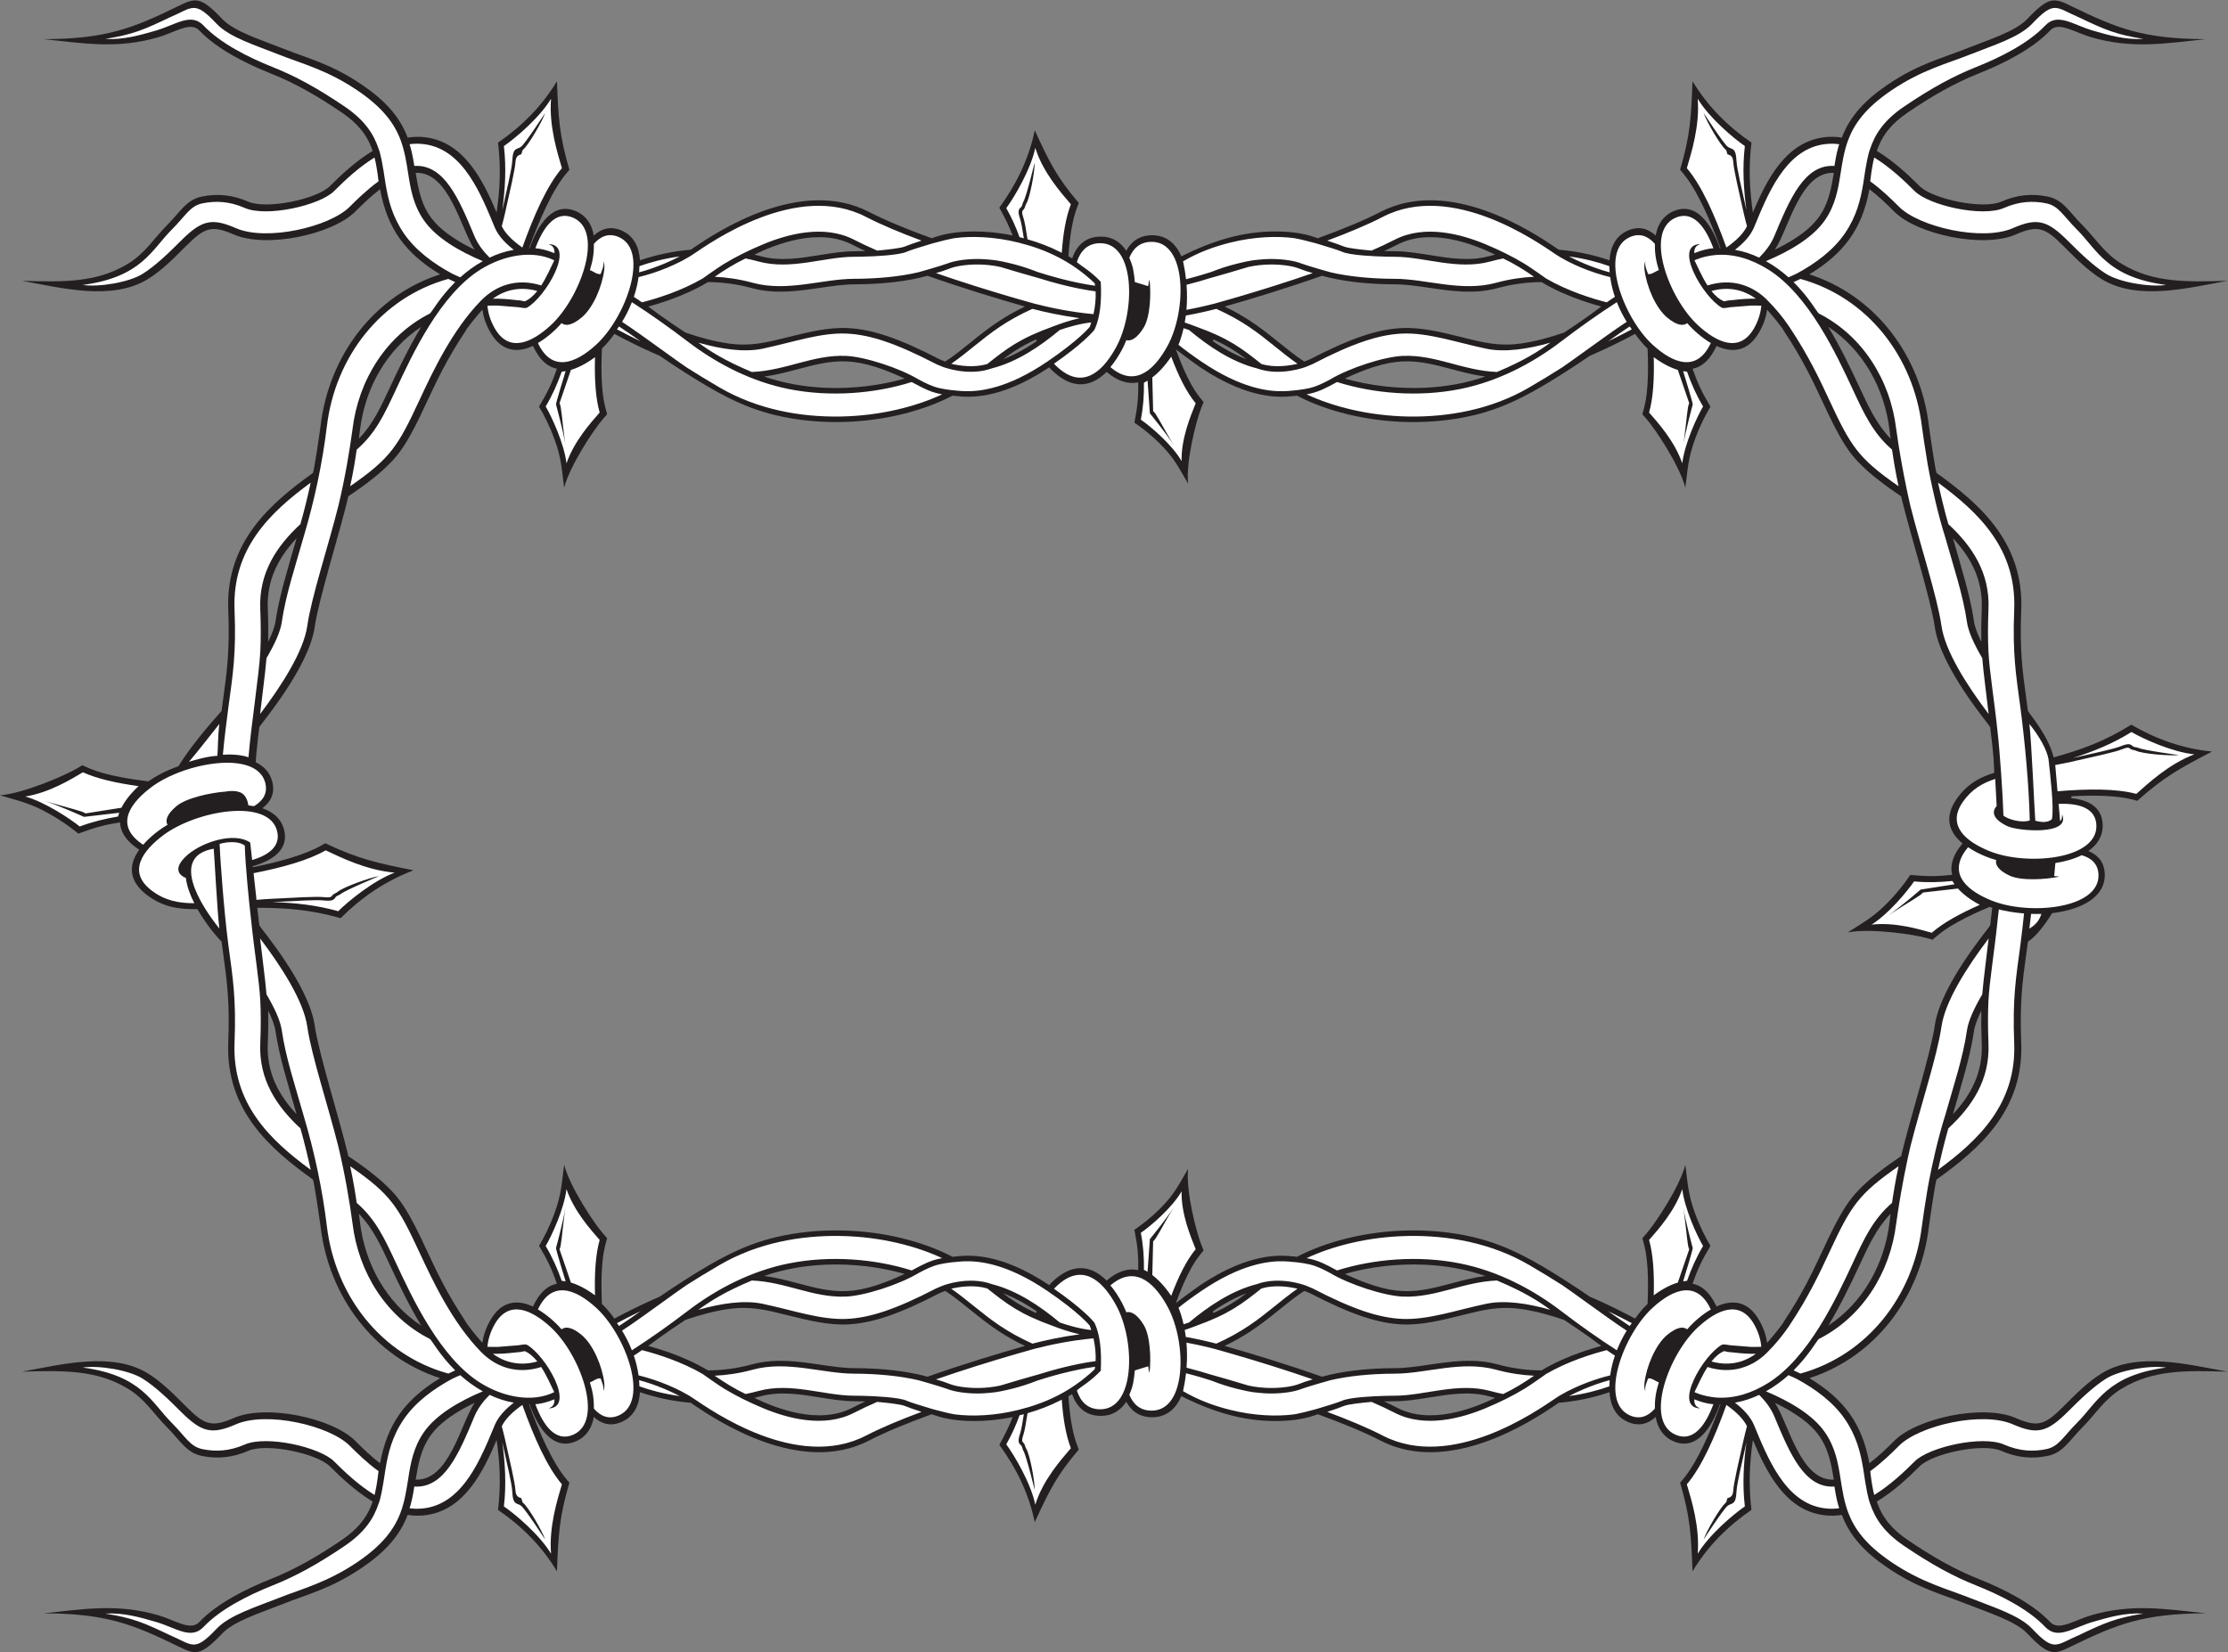
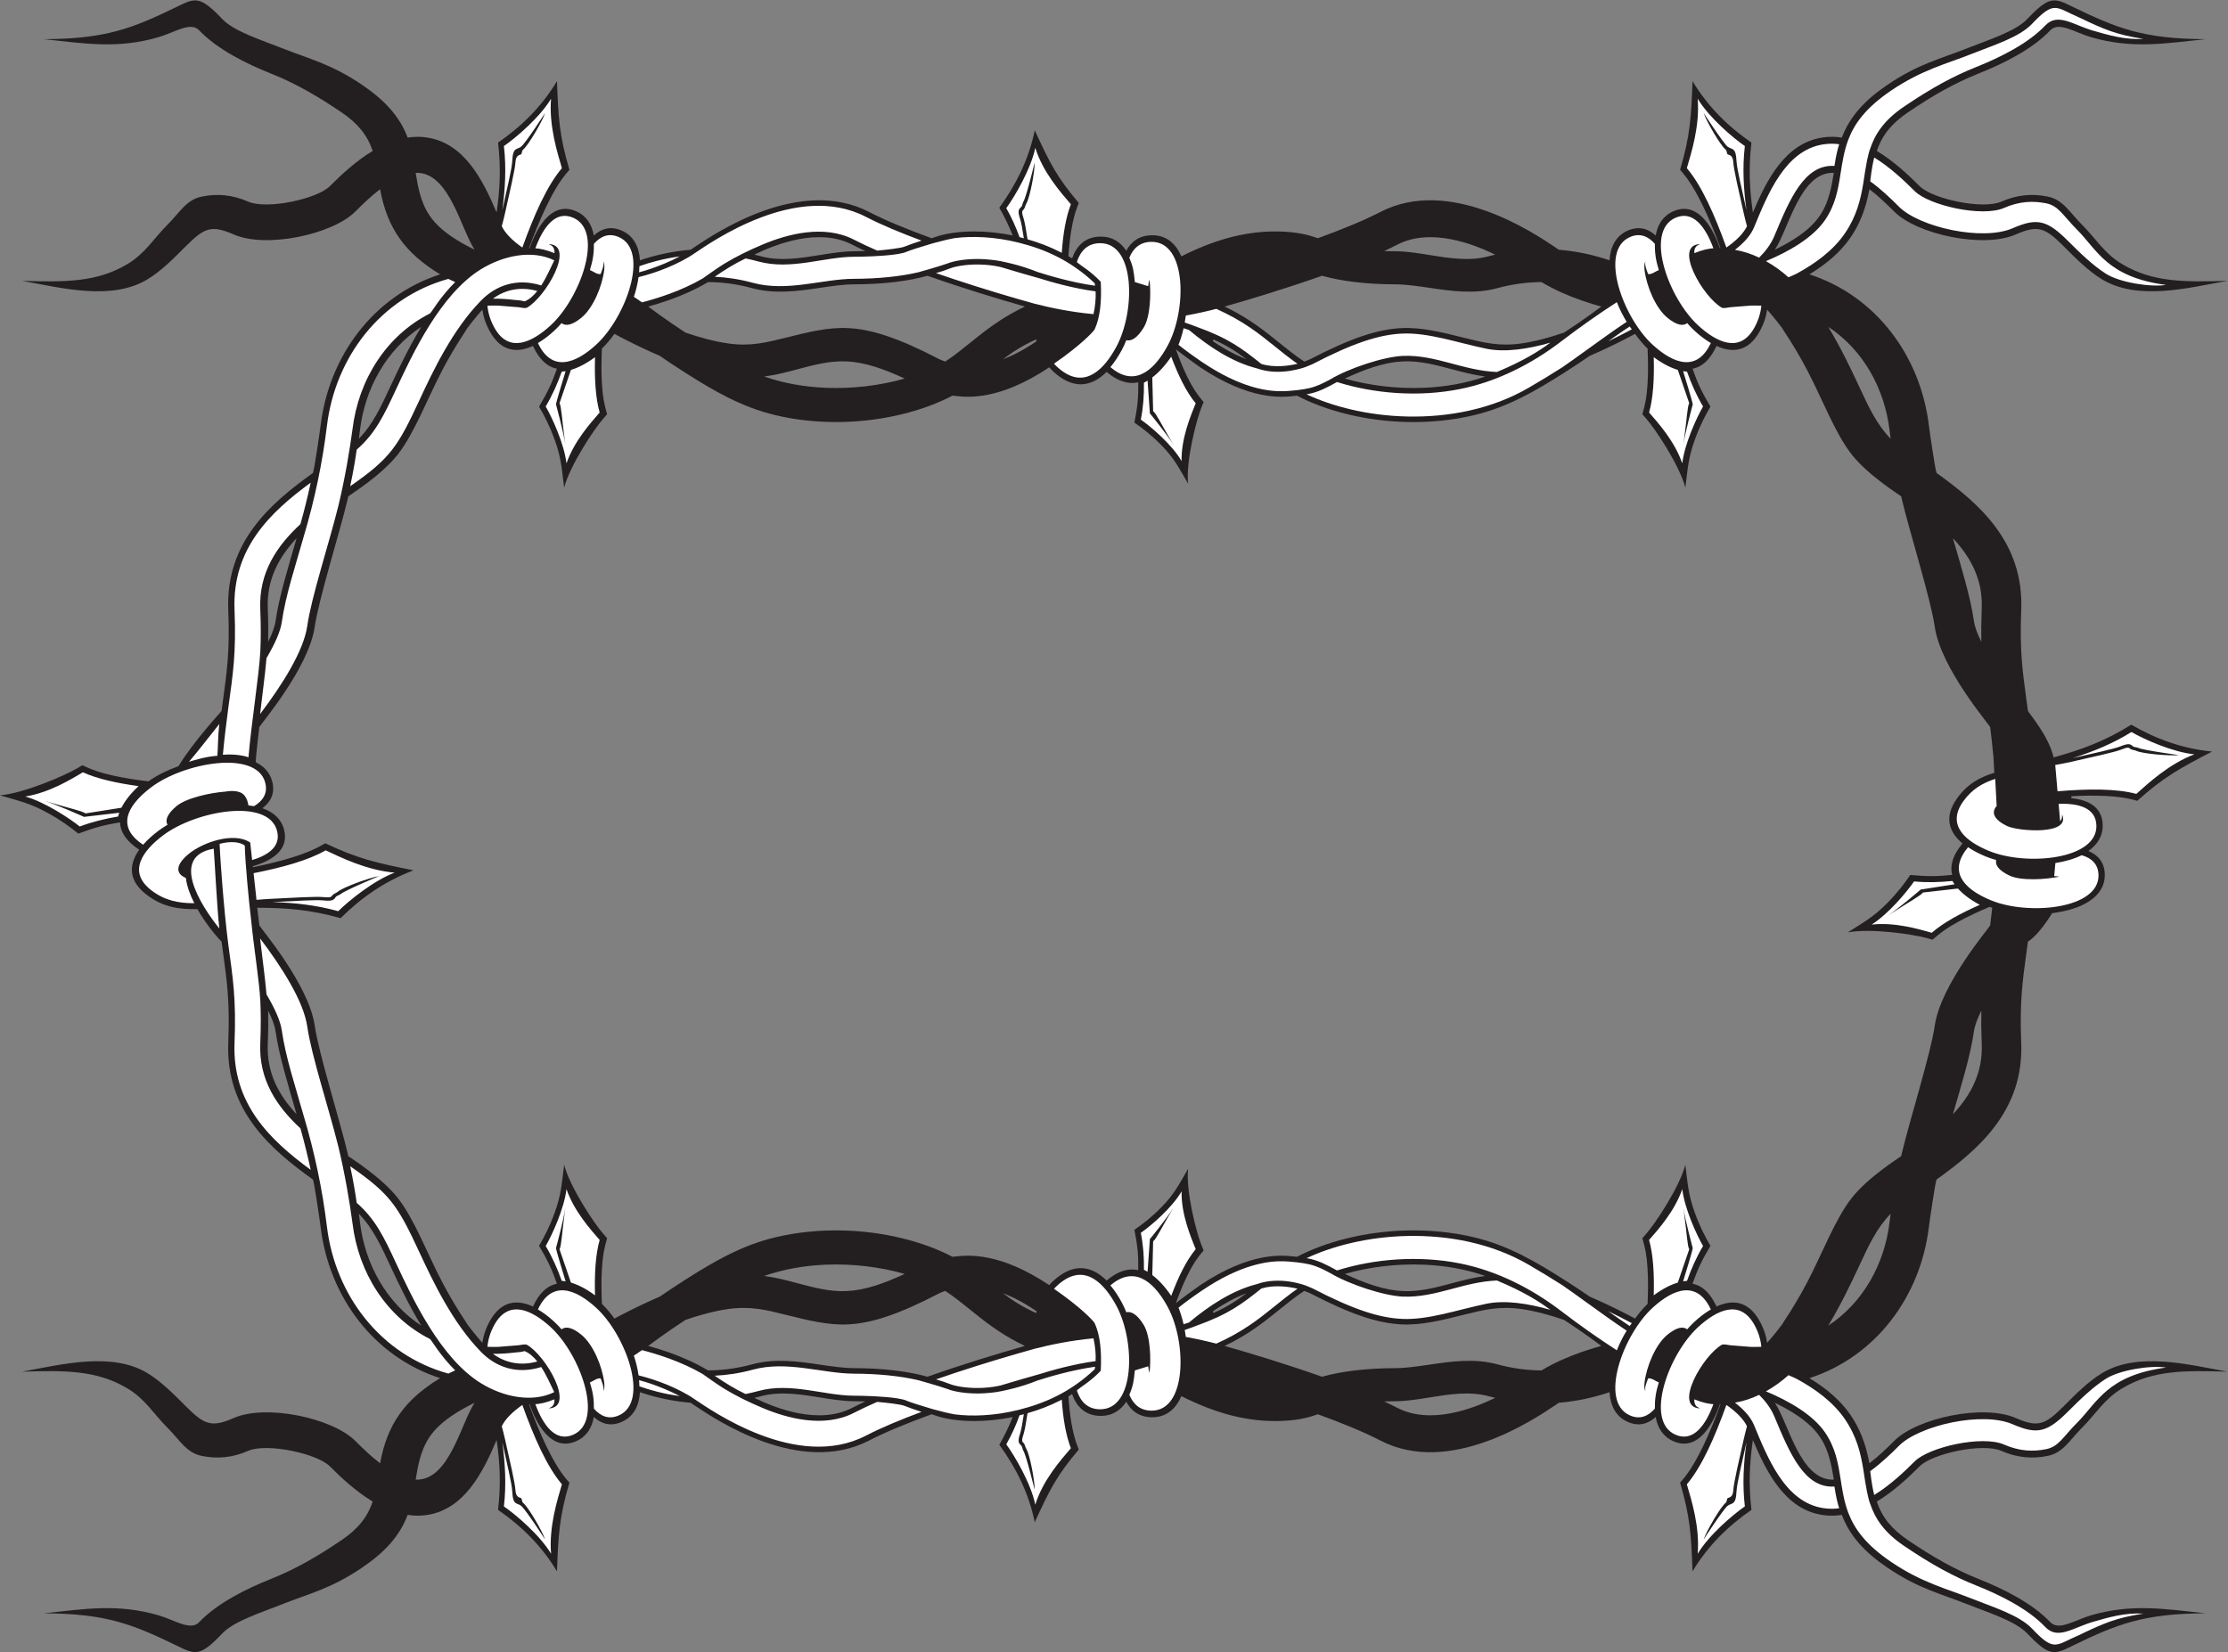
<svg xmlns="http://www.w3.org/2000/svg" viewBox="0 0 948.893 703.733" height="703.733" width="948.893" xml:space="preserve" id="svg2" version="1.1">
  <rect x="0" y="0" width="948.893" height="703.733" fill="#808080" stroke="none" />
  <defs id="defs6" />
  <g transform="matrix(1.333,0,0,-1.333,0,703.733)" id="g10">
    <g transform="scale(0.1)" id="g12">
      <path id="path14" style="fill:#231f20;fill-opacity:1;fill-rule:evenodd;stroke:none" d="m 3834.84,4105.45 c 159.37,-106.28 259.09,-95.78 299.39,-91.52 4.58,0.48 8.13,0.86 9.75,1 44.44,-23.43 100.39,-44.73 164.26,-60.07 57.6,-13.81 121.71,-22.8 189.71,-24.11 69.25,-1.34 141.28,5.03 212.08,21.96 108.16,25.84 195.78,77.21 287.79,135.62 29.76,18.9 56.98,37 81.68,54.07 6.59,2.81 13.17,5.66 19.71,8.58 23.2,10.35 45.05,20.69 65.13,30.59 22.12,10.92 42.22,21.36 59.75,30.75 12.72,-17.74 26.21,-33.69 39.99,-47.02 1.48,-38.24 2.31,-74.51 -0.16,-113.12 -2.71,-42.25 -6.92,-62.91 -16.47,-96.65 l 13.09,-15.05 c 28.27,-32.4 105.01,-147 124.19,-219.48 7.69,60.13 8.88,94.66 30.48,153.75 16.98,46.41 32.68,75.89 49.65,105.15 -28.04,47.07 -41.71,76.7 -57.08,121.03 25.27,5 48.78,22.07 68.08,56.42 3.21,5.74 6.02,11.19 8.46,16.48 49.61,-22.89 100.82,-19.42 137.09,45.19 13.76,24.52 21.28,47.83 24.6,70.8 18.53,-20.8 51.09,-61.1 52.91,-67.09 30.88,-46.34 54.93,-88.04 74.89,-126 48.9,-93 89.27,-202.26 142.65,-270.03 54.15,-68.75 156.35,-131.13 157.98,-133.62 l 1.49,-7.4 c 26.17,-109.61 93.07,-321.29 105.64,-409.27 18.8,-131.65 173.56,-312.12 177.07,-320.55 3.66,-29.38 7.36,-61.62 10.38,-94.53 l 2.86,-51.38 c -46.12,-14.3 -86.24,-35.48 -119.63,-82.65 -42.82,-60.46 -24,-108.22 17.96,-143.22 -3.75,-4.47 -7.46,-9.35 -11.26,-14.71 -22.77,-32.16 -28.09,-60.73 -21.79,-85.69 -46.63,-5.13 -79.25,-5.49 -133.8,-0.35 -19.16,-27.87 -39.05,-54.7 -73.71,-89.93 -44.11,-44.86 -74.81,-60.74 -125.82,-93.49 73.7,13.77 210.13,-6.41 251.53,-18.05 l 19.21,-5.38 c 26.38,23.1 43.24,35.77 80.25,56.32 33.82,18.8 66.95,33.59 102.12,48.66 2.7,-1.01 5.46,-1.99 8.27,-2.94 -2.1,-19.5 -4.34,-38.46 -6.57,-56.34 -3.51,-8.43 -158.27,-188.9 -177.07,-320.55 -12.57,-87.98 -79.47,-299.67 -105.64,-409.28 l -1.49,-7.39 c -1.63,-2.49 -103.83,-64.87 -157.98,-133.62 -53.38,-67.78 -93.75,-177.03 -142.65,-270.04 -19.96,-37.95 -44.01,-79.66 -74.89,-125.99 -1.82,-5.99 -34.38,-46.29 -52.91,-67.095 -3.32,22.975 -10.84,46.285 -24.6,70.805 -36.27,64.59 -87.48,68.08 -137.09,45.19 -2.44,5.29 -5.25,10.74 -8.46,16.47 -19.3,34.36 -42.81,51.42 -68.08,56.43 15.37,44.32 29.04,73.95 57.08,121.03 -16.97,29.25 -32.67,58.74 -49.65,105.15 -21.6,59.08 -22.79,93.62 -30.48,153.75 -19.18,-72.48 -95.92,-187.08 -124.19,-219.48 l -13.09,-15.05 c 9.55,-33.74 13.76,-54.4 16.47,-96.65 2.47,-38.61 1.64,-74.88 0.16,-113.13 -13.78,-13.32 -27.27,-29.27 -39.99,-47.02 -17.53,9.4 -37.63,19.84 -59.75,30.75 -20.08,9.91 -41.93,20.25 -65.13,30.6 -6.54,2.92 -13.12,5.77 -19.71,8.58 -24.7,17.06 -51.92,35.17 -81.68,54.07 -92.01,58.4 -179.63,109.78 -287.79,135.62 -70.8,16.93 -142.83,23.3 -212.08,21.96 -68,-1.31 -132.11,-10.3 -189.71,-24.13 -63.87,-15.32 -119.82,-36.61 -164.26,-60.05 -1.62,0.14 -5.17,0.52 -9.75,1 -40.3,4.26 -140.02,14.76 -299.39,-91.52 0,0 -36.02,-25.4 -77.81,-57.32 11.26,30.82 22.76,60.18 37.64,90.15 17.85,35.94 29.39,52.36 50.86,78.1 l -7.35,18.43 c -15.95,39.74 -49.63,170.94 -42.27,242.14 -29.16,-49.6 -42.75,-79.39 -85.11,-122.51 -33.27,-33.87 -59.22,-53.4 -86.31,-72.24 10.43,-52.49 13.12,-83.93 12.16,-128.94 -34.59,7.5 -68.33,-5.4 -100.96,-33.2 -40.2,39.95 -91.46,57.44 -150.12,15.36 -13.22,-9.49 -24.13,-19.47 -33.23,-29.97 -159.37,106.28 -259.1,95.78 -299.39,91.52 -4.58,-0.48 -8.14,-0.86 -9.75,-1 -44.44,23.44 -100.39,44.73 -164.27,60.05 -57.6,13.83 -121.71,22.82 -189.7,24.13 -69.25,1.34 -141.28,-5.03 -212.08,-21.96 -108.17,-25.84 -195.79,-77.22 -287.8,-135.62 -29.76,-18.9 -56.97,-37.01 -81.67,-54.07 -6.6,-2.81 -13.17,-5.66 -19.72,-8.58 -23.19,-10.35 -45.04,-20.69 -65.12,-30.6 -22.13,-10.91 -42.23,-21.35 -59.76,-30.75 -12.71,17.75 -26.22,33.7 -39.99,47.02 -1.47,38.25 -2.31,74.52 0.17,113.13 2.71,42.25 6.91,62.91 16.47,96.65 l -13.09,15.05 c -28.28,32.4 -105.01,147 -124.18,219.48 -7.71,-60.13 -8.89,-94.67 -30.5,-153.75 -16.98,-46.41 -32.68,-75.9 -49.64,-105.15 28.04,-47.08 41.7,-76.71 57.07,-121.03 -25.26,-5.01 -48.78,-22.07 -68.07,-56.43 -3.22,-5.73 -6.02,-11.18 -8.47,-16.47 -49.6,22.89 -100.82,19.4 -137.08,-45.19 -13.76,-24.52 -21.29,-47.83 -24.6,-70.805 -18.53,20.805 -51.1,61.105 -52.91,67.095 -30.89,46.33 -54.94,88.04 -74.89,125.99 -48.9,93.01 -89.27,202.26 -142.65,270.04 -54.15,68.75 -156.36,131.13 -157.99,133.62 l -1.48,7.39 c -26.17,109.61 -93.08,321.3 -105.64,409.28 -18.801,131.65 -173.563,312.12 -177.079,320.55 -2.222,17.87 -4.461,36.82 -6.554,56.32 91.132,-0.17 169.375,-5.88 266.383,-33.2 64.5,64.33 140.4,117.8 232.75,152.81 -118,23.67 -176.08,36.35 -282.01,86.47 l -11.64,-6.7 c -52.503,-30.21 -137.218,-53.29 -219.374,-69.84 l -0.352,3.21 c 62.934,18.03 116.704,53.15 99.645,117.34 -9.195,34.62 -34.68,56.3 -69.113,67.89 26.746,20.11 41.464,47.93 31.363,85.92 -7.641,28.77 -26.531,48.6 -52.457,61.14 l 0.992,17.79 c 3.02,32.91 6.711,65.15 10.367,94.53 3.516,8.43 158.278,188.9 177.079,320.55 12.56,87.98 79.47,299.66 105.64,409.27 l 1.48,7.4 c 1.63,2.49 103.84,64.87 157.99,133.62 53.38,67.77 93.75,177.03 142.65,270.03 19.95,37.96 44,79.66 74.89,126 1.81,5.99 34.38,46.29 52.91,67.09 3.31,-22.97 10.84,-46.28 24.6,-70.8 36.26,-64.61 87.48,-68.08 137.08,-45.19 2.45,-5.29 5.25,-10.74 8.47,-16.48 19.29,-34.35 42.81,-51.42 68.07,-56.42 -15.37,-44.33 -29.03,-73.96 -57.07,-121.03 16.96,-29.26 32.66,-58.74 49.64,-105.15 21.61,-59.09 22.79,-93.62 30.5,-153.75 19.17,72.48 95.9,187.08 124.18,219.48 l 13.09,15.05 c -9.56,33.74 -13.76,54.4 -16.47,96.65 -2.48,38.61 -1.64,74.88 -0.17,113.12 13.77,13.33 27.28,29.28 39.99,47.02 17.53,-9.39 37.63,-19.83 59.76,-30.75 20.08,-9.9 41.93,-20.24 65.12,-30.59 6.55,-2.92 13.12,-5.77 19.72,-8.58 24.7,-17.07 51.91,-35.17 81.67,-54.07 92.01,-58.41 179.63,-109.78 287.8,-135.62 70.8,-16.93 142.83,-23.3 212.08,-21.96 67.99,1.31 132.1,10.3 189.7,24.11 63.88,15.34 119.83,36.64 164.27,60.07 1.61,-0.14 5.17,-0.52 9.75,-1 40.29,-4.26 140.02,-14.76 299.39,91.52 9.1,-10.5 20.01,-20.49 33.23,-29.97 58.66,-42.08 109.92,-24.59 150.12,15.36 32.63,-27.8 66.37,-40.7 100.96,-33.2 0.96,-45.01 -1.73,-76.45 -12.16,-128.94 27.09,-18.84 53.04,-38.38 86.31,-72.24 42.36,-43.12 55.95,-72.91 85.11,-122.51 -7.36,71.19 26.32,202.4 42.27,242.14 l 7.35,18.42 c -21.47,25.74 -33.01,42.17 -50.86,78.11 -14.88,29.97 -26.38,59.33 -37.64,90.15 41.79,-31.92 77.81,-57.32 77.81,-57.32 z M 630.883,2374.08 c 23.457,-41.33 53.465,-79.57 77.039,-103.85 1.98,-15.02 3.672,-27.38 5.297,-39.23 12.242,-89.5 21.25,-155.36 16.082,-282.86 -4.426,-109.34 29.59,-195.16 83.035,-266.66 50.727,-67.85 118.672,-122.12 187.414,-171.34 3.71,-5.52 22.42,-133.38 24.7,-152.3 26.69,-220.93 168.63,-413.563 381.69,-482.442 -111.45,-67.617 -168.83,-146.406 -191.76,-272.039 -29.38,22.364 -55.02,47.246 -79.47,71.7 -72.94,72.949 -284.262,118.203 -387.879,73 -71.133,-31.028 -93.765,-22.004 -152.426,36.66 -37.91,37.91 -79.515,80.386 -124.386,107.234 -114.235,68.34 -274.043,26.965 -399.727,4.16 136.617,4.082 237.598,5.321 335.817,-53.015 57.836,-34.368 83.789,-81.203 128.148,-125.571 41.008,-41.004 60.801,-80.679 110.637,-90.703 50.301,-10.113 98.015,-5.496 147.726,16.192 59.891,26.132 220.06,-8.438 260.84,-49.215 39.99,-39.992 85.61,-81.758 136.98,-112.707 -16.8,-50.957 -48.33,-88.66 -98.78,-122.903 -76.55,-51.968 -147.544,-93.132 -226.505,-124.578 -77.71,-30.937 -171.378,-77.207 -228.89,-137.937 -27.602,-29.145 -78.36,6.875 -130.582,22.008 -129.887,37.66 -233.867,20.304 -365.781,6.234 198.421,-0.98 281.953,-33.898 426.914,-104.484 56.57,-27.539 71.972,-35.039 143.418,40.41 37.242,39.328 125.379,66.816 189.757,92.453 88.305,35.164 157.329,50.125 256.909,117.715 70.1,47.578 119.38,99.176 145.38,168.496 14.24,-2.375 35.16,-4.399 62.02,-0.324 119.35,18.066 178.49,136.367 222.16,239.472 10.5,-72.461 14.31,-139.941 4.63,-223.293 73.84,-50.711 138.81,-114.109 188.25,-196.258 4.28,116.387 7.41,173.86 39.71,283.172 l -8.48,9.973 c -45.66,53.66 -88.7,152.703 -120.63,240.703 l 1.89,-0.058 1.26,-3.586 c 25.92,-72.188 74.18,-147.098 148.08,-114.161 32.65,14.551 49.92,42.454 55.77,77.207 24.16,-22.117 53.95,-31.503 89.78,-15.535 37.98,16.934 55.15,51.914 57.75,94.754 22.24,-7.625 48.59,-15.293 78.43,-21.597 25.62,-5.414 53.69,-9.797 83.72,-12.25 1.62,-1.102 5.34,-3.778 11.27,-7.762 70.14,-47.141 338.18,-227.266 558.91,-112.824 25.5,13.222 55.34,26.867 88.18,40.617 34.95,14.629 72.56,29.148 111.45,43.262 5.19,-1.629 10.29,-3.45 15.44,-5.176 30.22,-10.149 71.74,-16.426 119.39,-16.524 38.19,-0.078 80.48,3.809 124.14,12.852 -11.33,-28.801 -25.15,-57.918 -42.72,-88.711 53.85,-74.055 94.46,-155.664 113.17,-247.481 46.07,100.286 69.81,149.395 140.69,232.239 l -4.69,12.136 c -16.07,41.536 -24.5,98.731 -28.37,157.997 3.9,2.265 7.8,4.601 11.68,6.996 13.96,-39.407 41.29,-69.114 90.8,-69.563 37.11,-0.344 64.02,17.188 82.25,45.293 15.61,-29.07 41.32,-49.25 82.06,-49.609 46.09,-0.418 76.43,26.679 93.98,67.429 100.36,-50.437 196.9,-79.785 301.26,-79.578 47.65,0.098 89.18,6.375 119.39,16.524 5.15,1.726 10.25,3.547 15.45,5.176 38.88,-14.114 76.5,-28.633 111.44,-43.262 32.85,-13.75 62.69,-27.395 88.19,-40.617 220.73,-114.442 488.77,65.683 558.9,112.824 5.93,3.984 9.66,6.66 11.28,7.762 30.03,2.453 58.1,6.836 83.72,12.25 29.84,6.304 56.19,13.972 78.42,21.597 2.61,-42.84 19.77,-77.82 57.75,-94.754 35.84,-15.968 65.63,-6.582 89.78,15.535 5.87,-34.753 23.12,-62.656 55.77,-77.207 73.91,-32.937 122.16,41.973 148.09,114.161 l 1.27,3.586 1.87,0.058 c -31.92,-88 -74.96,-187.043 -120.62,-240.703 l -8.49,-9.973 c 32.31,-109.312 35.44,-166.785 39.72,-283.172 49.44,82.149 114.41,145.547 188.25,196.258 -9.68,83.352 -5.87,150.832 4.63,223.293 43.67,-103.105 102.8,-221.406 222.16,-239.472 26.86,-4.075 47.77,-2.051 62.02,0.324 25.99,-69.32 75.27,-120.918 145.38,-168.496 99.57,-67.59 168.6,-82.551 256.9,-117.715 64.39,-25.637 152.52,-53.125 189.76,-92.453 71.45,-75.449 86.85,-67.949 143.42,-40.41 144.97,70.586 228.48,103.504 426.92,104.484 -131.92,14.07 -235.9,31.426 -365.79,-6.234 -52.22,-15.133 -102.98,-51.153 -130.58,-22.008 -57.51,60.73 -151.19,107 -228.89,137.937 -78.96,31.446 -149.95,72.61 -226.51,124.578 -50.43,34.243 -81.98,71.946 -98.77,122.903 51.36,30.949 96.98,72.715 136.98,112.707 40.77,40.777 200.94,75.347 260.84,49.215 49.7,-21.688 97.42,-26.305 147.72,-16.192 49.83,10.024 69.63,49.699 110.63,90.703 44.37,44.368 70.32,91.203 128.16,125.571 98.21,58.336 199.2,57.097 335.81,53.015 -125.68,22.805 -285.49,64.18 -399.73,-4.16 -44.86,-26.848 -86.47,-69.324 -124.38,-107.234 -58.66,-58.664 -81.29,-67.688 -152.43,-36.66 -103.62,45.203 -314.93,-0.051 -387.88,-73 -24.45,-24.454 -50.09,-49.336 -79.47,-71.7 -22.93,125.633 -80.3,204.422 -191.75,272.039 213.05,68.879 354.98,261.512 381.69,482.442 2.28,18.92 20.98,146.78 24.7,152.3 68.74,49.22 136.68,103.49 187.41,171.34 53.44,71.5 87.46,157.32 83.03,266.66 -5.16,127.5 3.85,193.36 16.09,282.86 1.62,11.85 3.31,24.21 5.3,39.23 26.05,16.36 54.89,54.77 77.41,91.14 91.45,10.9 169.91,49.91 168.14,124.06 -0.93,39.22 -22.18,62.11 -52.52,74.45 28.87,20.19 46.67,47.75 45.82,83.48 -1.38,57.68 -46.7,80.06 -100.27,85.42 l 0.48,6.08 c 72.97,3.93 146.58,2.55 197.7,-11.15 l 12.64,-3.39 c 84.89,76.07 135.48,103.54 238.79,157.32 -95.42,9.43 -180.54,40.93 -258.02,85.9 -85.82,-53.66 -159.2,-79.7 -248.08,-104.58 -15.66,68.71 -78.64,140.65 -82.09,148.84 -1.99,15.03 -3.68,27.38 -5.3,39.24 -12.24,89.5 -21.25,155.36 -16.09,282.86 4.43,109.34 -29.59,195.16 -83.03,266.65 -50.73,67.85 -118.67,122.13 -187.41,171.35 -3.72,5.52 -22.42,133.38 -24.7,152.3 -26.71,220.93 -168.64,413.56 -381.69,482.44 111.45,67.61 168.82,146.4 191.75,272.04 29.38,-22.37 55.02,-47.25 79.47,-71.7 72.95,-72.95 284.26,-118.2 387.88,-73.01 71.14,31.04 93.77,22.01 152.43,-36.65 37.91,-37.91 79.52,-80.39 124.38,-107.23 114.24,-68.34 274.05,-26.97 399.73,-4.16 -136.61,-4.09 -237.6,-5.33 -335.81,53.01 -57.84,34.37 -83.79,81.2 -128.16,125.57 -41,41.01 -60.8,80.68 -110.63,90.7 -50.3,10.12 -98.02,5.5 -147.72,-16.19 -59.9,-26.13 -220.07,8.44 -260.84,49.22 -40,39.99 -85.62,81.76 -136.98,112.71 16.79,50.95 48.34,88.66 98.77,122.89 76.56,51.98 147.55,93.14 226.51,124.59 77.7,30.93 171.38,77.2 228.89,137.93 27.6,29.14 78.36,-6.87 130.58,-22.01 129.89,-37.67 233.87,-20.31 365.79,-6.23 -198.44,0.98 -281.95,33.89 -426.92,104.48 -56.57,27.54 -71.97,35.04 -143.42,-40.4 -37.24,-39.33 -125.37,-66.82 -189.76,-92.46 -88.3,-35.16 -157.33,-50.12 -256.9,-117.71 -70.11,-47.58 -119.39,-99.18 -145.38,-168.5 -14.25,2.38 -35.16,4.39 -62.02,0.32 -119.36,-18.06 -178.49,-136.36 -222.16,-239.47 -10.5,72.46 -14.31,139.94 -4.63,223.29 -73.84,50.72 -138.81,114.12 -188.25,196.26 -4.28,-116.38 -7.41,-173.86 -39.72,-283.17 l 8.49,-9.97 c 45.66,-53.66 88.7,-152.71 120.62,-240.7 l -1.87,0.05 -1.27,3.59 c -25.93,72.18 -74.18,147.1 -148.09,114.16 -32.65,-14.55 -49.9,-42.46 -55.77,-77.21 -24.15,22.12 -53.94,31.5 -89.78,15.54 -37.98,-16.93 -55.14,-51.92 -57.75,-94.76 -22.23,7.63 -48.58,15.29 -78.42,21.6 -25.62,5.41 -53.69,9.8 -83.72,12.25 -1.62,1.1 -5.35,3.78 -11.28,7.76 -70.13,47.14 -338.17,227.27 -558.9,112.82 -25.5,-13.22 -55.34,-26.86 -88.19,-40.61 -34.94,-14.63 -72.56,-29.15 -111.44,-43.26 -5.2,1.63 -10.3,3.44 -15.45,5.18 -30.21,10.14 -71.74,16.42 -119.39,16.52 -104.36,0.2 -200.9,-29.14 -301.26,-79.58 -17.55,40.75 -47.89,67.85 -93.98,67.43 -40.74,-0.36 -66.45,-20.54 -82.06,-49.61 -18.23,28.1 -45.14,45.63 -82.25,45.29 -49.51,-0.45 -76.84,-30.15 -90.8,-69.56 -3.88,2.4 -7.78,4.73 -11.68,6.99 3.87,59.27 12.3,116.46 28.37,158 l 4.69,12.14 c -70.88,82.84 -94.62,131.95 -140.69,232.24 -18.71,-91.82 -59.32,-173.43 -113.17,-247.48 17.57,-30.79 31.39,-59.92 42.72,-88.71 -43.66,9.04 -85.95,12.93 -124.14,12.85 -47.65,-0.1 -89.17,-6.38 -119.39,-16.52 -5.15,-1.74 -10.25,-3.55 -15.44,-5.18 -38.89,14.11 -76.5,28.63 -111.45,43.26 -32.84,13.75 -62.68,27.39 -88.18,40.61 -220.73,114.45 -488.77,-65.68 -558.91,-112.82 -5.93,-3.98 -9.65,-6.66 -11.27,-7.76 -30.03,-2.45 -58.1,-6.84 -83.72,-12.25 -29.84,-6.31 -56.19,-13.97 -78.43,-21.6 -2.6,42.84 -19.77,77.83 -57.75,94.76 -35.83,15.96 -65.62,6.58 -89.78,-15.54 -5.85,34.75 -23.12,62.66 -55.77,77.21 -73.9,32.94 -122.16,-41.98 -148.08,-114.16 l -1.26,-3.59 -1.89,-0.05 c 31.93,87.99 74.97,187.04 120.63,240.7 l 8.48,9.97 c -32.3,109.31 -35.43,166.79 -39.71,283.17 -49.44,-82.14 -114.41,-145.54 -188.25,-196.26 9.68,-83.35 5.87,-150.83 -4.63,-223.29 -43.67,103.11 -102.81,221.41 -222.16,239.47 -26.86,4.07 -47.78,2.06 -62.02,-0.32 -26,69.32 -75.28,120.92 -145.38,168.5 -99.58,67.59 -168.604,82.55 -256.909,117.71 -64.378,25.64 -152.515,53.13 -189.757,92.46 -71.446,75.44 -86.848,67.94 -143.418,40.4 -144.961,-70.59 -228.493,-103.5 -426.914,-104.48 131.914,-14.08 235.894,-31.44 365.781,6.23 52.222,15.14 102.98,51.15 130.582,22.01 57.512,-60.73 151.18,-107 228.89,-137.93 78.961,-31.45 149.955,-72.61 226.505,-124.59 50.45,-34.23 81.98,-71.94 98.78,-122.89 -51.37,-30.95 -96.99,-72.72 -136.98,-112.71 -40.78,-40.78 -200.949,-75.35 -260.84,-49.22 -49.711,21.69 -97.425,26.31 -147.726,16.19 -49.836,-10.02 -69.629,-49.69 -110.637,-90.7 -44.359,-44.37 -70.312,-91.2 -128.148,-125.57 -98.219,-58.34 -199.2,-57.1 -335.817,-53.01 125.684,-22.81 285.492,-64.18 399.727,4.16 44.871,26.84 86.476,69.32 124.386,107.23 58.661,58.66 81.293,67.69 152.426,36.65 103.617,-45.19 314.939,0.06 387.879,73.01 24.45,24.45 50.09,49.33 79.47,71.7 22.93,-125.64 80.31,-204.43 191.76,-272.04 -213.06,-68.88 -355,-261.51 -381.69,-482.44 -2.28,-18.92 -20.99,-146.78 -24.7,-152.3 -68.742,-49.22 -136.687,-103.5 -187.414,-171.35 -53.445,-71.49 -87.461,-157.31 -83.035,-266.65 5.168,-127.5 -3.84,-193.36 -16.082,-282.86 -1.625,-11.86 -3.317,-24.21 -5.297,-39.24 -1.473,-3.47 -87.793,-95.01 -137.586,-176.65 -36.379,-13.19 -69.906,-29.98 -96.238,-48.7 -39.262,4.94 -76.403,10.18 -115.364,19.07 -42.629,9.72 -62.992,17.32 -95.75,32.37 l -17.613,-10.38 C 207.422,2801.05 77.258,2744.54 0,2737.75 c 60.004,-17.64 95.035,-24.59 151.57,-55.76 44.422,-24.49 71.774,-44.9 98.696,-66.51 52.863,19.77 85.441,28.3 133.324,36.04 0.734,-25.74 14.082,-51.77 45.789,-76.54 5.289,-4.13 10.371,-7.8 15.348,-11.1 -31.93,-45.08 -37.231,-96.15 22.402,-142.71 53.078,-41.44 105.371,-47.93 163.754,-47.09 z M 947.5,1718.76 c -58.105,62.03 -95.664,133.54 -91.988,224.43 1.652,40.79 1.949,75.58 1.273,106.5 12.324,-25.05 20.945,-47.22 23.606,-65.87 11.402,-79.89 40.586,-172.09 67.109,-265.06 z m 199.07,-318.19 c 45.48,-46.52 71.2,-103.5 100.74,-167.03 28.28,-60.83 59.83,-126 98.51,-190.36 -111.19,73.27 -179.62,196.57 -195.65,329.52 -1.07,8.87 -2.28,18.18 -3.6,27.87 z m 181.47,-849.535 c 15.82,101.008 36.59,154.91 130.09,213.633 18.43,11.582 38.13,22.168 58.18,31.777 -43.86,-65.324 -80.99,-249.941 -188.27,-245.41 z m 1983.78,538.085 c -0.46,-1.9 -0.92,-3.83 -1.35,-5.76 -44.17,19.94 -74.63,39.75 -106,63.41 25.41,-9.59 50.14,-22.01 73.95,-36.22 11.35,-6.78 22.49,-13.96 33.4,-21.43 z m -421.39,119.32 c -34.51,-16.02 -64.55,-28.04 -91.6,-36.7 -36.04,-11.54 -66.61,-17.05 -95.4,-18.17 -53.33,-2.05 -102.72,11.14 -153.02,24.56 -35.12,9.37 -70.67,18.85 -108.81,23.8 61.83,21.58 128.28,33.07 194.92,35.97 87.67,3.83 175.61,-7.15 253.91,-29.46 z M 2764.88,801.016 c -14.99,-6.934 -28.97,-13.731 -41.74,-20.364 -107.08,-55.515 -243.56,-2.039 -312.98,31.653 6.57,1.574 13.25,3.281 20.04,5.129 61.82,16.863 126.79,6.367 189.1,-3.696 37.6,-6.07 74.31,-12 110.17,-12.097 11.92,-0.032 23.74,-0.246 35.41,-0.625 z m 198.44,78.918 c -30.85,8.64 -65.74,15.339 -103.84,19.929 -39.59,4.778 -83.24,7.325 -130.01,7.442 -33.94,0.097 -70.83,5.527 -108.67,11.101 -70.43,10.371 -144.12,21.211 -218.36,0.969 -25.9,-7.062 -51.07,-11.914 -75.33,-14.988 -22.46,-2.844 -44.18,-4.172 -64.97,-4.297 -41.55,25.078 -86.73,44.226 -127.04,58.379 -23.62,8.297 -45.54,14.883 -64.06,19.929 11.74,8.821 25.04,18.575 40.01,29.242 22.17,15.79 48.3,33.73 78.87,53.81 45.37,15.7 92.62,28.55 137.47,34.89 69.88,9.87 119.71,-2.66 185.91,-19.17 67.68,-16.88 132.13,-32.95 194.77,-30.07 38.25,1.76 78.72,9.51 126.39,25.58 46.84,15.79 100.67,39.61 166.34,73.68 6.4,2.91 12.73,5.42 19.28,7.78 25.94,-16.62 60.15,-44.24 81.54,-61.52 l 3.45,-2.78 c 28.47,-22.98 56.39,-45.24 90.27,-67.21 23.16,-15.03 48.93,-29.786 79.24,-44.321 -44.24,-12.547 -92.26,-26.754 -141.2,-42.02 -56.19,-17.519 -114.21,-36.594 -170.06,-56.355 z m 3276.36,838.826 c 58.11,62.03 95.66,133.54 91.98,224.43 -1.65,40.79 -1.94,75.58 -1.27,106.5 -12.33,-25.05 -20.94,-47.22 -23.6,-65.87 -11.41,-79.89 -40.59,-172.09 -67.11,-265.06 z M 6040.6,1400.57 c -45.47,-46.52 -71.19,-103.5 -100.74,-167.03 -28.28,-60.83 -59.83,-126 -98.5,-190.36 111.18,73.27 179.62,196.57 195.64,329.52 1.08,8.87 2.28,18.18 3.6,27.87 z M 5859.13,551.035 c -15.82,101.008 -36.58,154.91 -130.08,213.633 -18.43,11.582 -38.13,22.168 -58.19,31.777 43.87,-65.324 81.01,-249.941 188.27,-245.41 z M 3875.35,1089.12 c 0.47,-1.9 0.92,-3.83 1.36,-5.76 44.16,19.94 74.63,39.75 105.99,63.41 -25.4,-9.59 -50.12,-22.01 -73.95,-36.22 -11.35,-6.78 -22.49,-13.96 -33.4,-21.43 z m 421.4,119.32 c 34.51,-16.02 64.55,-28.04 91.59,-36.7 36.05,-11.54 66.62,-17.05 95.4,-18.17 53.33,-2.05 102.72,11.14 153.02,24.56 35.13,9.37 70.67,18.85 108.81,23.8 -61.83,21.58 -128.27,33.07 -194.91,35.97 -87.67,3.83 -175.61,-7.15 -253.91,-29.46 z M 4422.3,801.016 c 14.99,-6.934 28.97,-13.731 41.74,-20.364 107.07,-55.515 243.56,-2.039 312.98,31.653 -6.58,1.574 -13.25,3.281 -20.05,5.129 -61.8,16.863 -126.78,6.367 -189.09,-3.696 -37.61,-6.07 -74.31,-12 -110.17,-12.097 -11.93,-0.032 -23.75,-0.246 -35.41,-0.625 z m -198.44,78.918 c 30.85,8.64 65.73,15.339 103.84,19.929 39.59,4.778 83.24,7.325 130.01,7.442 33.93,0.097 70.82,5.527 108.67,11.101 70.43,10.371 144.11,21.211 218.37,0.969 25.89,-7.062 51.06,-11.914 75.31,-14.988 22.47,-2.844 44.19,-4.172 64.98,-4.297 41.55,25.078 86.73,44.226 127.04,58.379 23.61,8.297 45.54,14.883 64.05,19.929 -11.74,8.821 -25.02,18.575 -40,29.242 -22.17,15.79 -48.31,33.73 -78.88,53.81 -45.36,15.7 -92.62,28.55 -137.46,34.89 -69.89,9.87 -119.71,-2.66 -185.91,-19.17 -67.68,-16.88 -132.13,-32.95 -194.77,-30.07 -38.25,1.76 -78.72,9.51 -126.4,25.58 -46.84,15.79 -100.66,39.61 -166.33,73.68 -6.4,2.91 -12.74,5.42 -19.28,7.78 -25.96,-16.62 -60.15,-44.24 -81.55,-61.52 l -3.44,-2.78 c -28.48,-22.98 -56.4,-45.24 -90.27,-67.21 -23.17,-15.03 -48.93,-29.786 -79.24,-44.321 44.24,-12.547 92.26,-26.754 141.2,-42.02 56.19,-17.519 114.2,-36.594 170.06,-56.355 z M 947.5,3559.28 c -58.105,-62.03 -95.664,-133.54 -91.988,-224.44 1.652,-40.79 1.949,-75.57 1.273,-106.49 12.324,25.05 20.945,47.22 23.606,65.87 11.402,79.88 40.586,172.09 67.109,265.06 z m 199.07,318.18 c 45.48,46.52 71.2,103.51 100.74,167.04 28.28,60.82 59.83,126 98.51,190.35 -111.19,-73.26 -179.62,-196.56 -195.65,-329.51 -1.07,-8.88 -2.28,-18.18 -3.6,-27.88 z M 1328.04,4727 c 15.82,-101 36.59,-154.91 130.09,-213.63 18.43,-11.58 38.13,-22.17 58.18,-31.78 -43.86,65.32 -80.99,249.95 -188.27,245.41 z m 1983.78,-538.08 c -0.46,1.9 -0.92,3.83 -1.35,5.76 -44.17,-19.94 -74.63,-39.76 -106,-63.41 25.41,9.59 50.14,22.01 73.95,36.22 11.35,6.78 22.49,13.96 33.4,21.43 z M 2890.43,4069.6 c -34.51,16.02 -64.55,28.04 -91.6,36.7 -36.04,11.54 -66.61,17.05 -95.4,18.16 -53.33,2.06 -102.72,-11.13 -153.02,-24.55 -35.12,-9.37 -70.67,-18.86 -108.81,-23.8 61.83,-21.58 128.28,-33.07 194.92,-35.98 87.67,-3.82 175.61,7.16 253.91,29.47 z m -125.55,407.41 c -14.99,6.95 -28.97,13.74 -41.74,20.37 -107.08,55.52 -243.56,2.05 -312.98,-31.65 6.57,-1.57 13.25,-3.28 20.04,-5.13 61.82,-16.86 126.79,-6.36 189.1,3.7 37.6,6.07 74.31,12 110.17,12.09 11.92,0.04 23.74,0.25 35.41,0.62 z m 198.44,-78.9 c -30.85,-8.65 -65.74,-15.34 -103.84,-19.93 -39.59,-4.78 -83.24,-7.33 -130.01,-7.45 -33.94,-0.09 -70.83,-5.52 -108.67,-11.1 -70.43,-10.37 -144.12,-21.21 -218.36,-0.97 -25.9,7.06 -51.07,11.92 -75.33,14.99 -22.46,2.85 -44.18,4.16 -64.97,4.3 -41.55,-25.08 -86.73,-44.23 -127.04,-58.38 -23.62,-8.3 -45.54,-14.88 -64.06,-19.93 11.74,-8.82 25.04,-18.58 40.01,-29.24 22.17,-15.79 48.3,-33.73 78.87,-53.81 45.37,-15.7 92.62,-28.55 137.47,-34.89 69.88,-9.87 119.71,2.66 185.91,19.17 67.68,16.88 132.13,32.95 194.77,30.07 38.25,-1.76 78.72,-9.51 126.39,-25.58 46.84,-15.79 100.67,-39.61 166.34,-73.68 6.4,-2.91 12.73,-5.42 19.28,-7.79 25.94,16.63 60.15,44.25 81.54,61.53 l 3.45,2.78 c 28.47,22.97 56.39,45.24 90.27,67.21 23.16,15.03 48.93,29.79 79.24,44.32 -44.24,12.55 -92.26,26.75 -141.2,42.02 -56.19,17.52 -114.21,36.59 -170.06,56.36 z m 3276.36,-838.83 c 58.11,-62.03 95.66,-133.54 91.98,-224.44 -1.65,-40.79 -1.94,-75.57 -1.27,-106.49 -12.33,25.05 -20.94,47.22 -23.6,65.87 -11.41,79.88 -40.59,172.09 -67.11,265.06 z m -199.08,318.18 c -45.47,46.52 -71.19,103.51 -100.74,167.04 -28.28,60.82 -59.83,126 -98.5,190.35 111.18,-73.26 179.62,-196.56 195.64,-329.51 1.08,-8.88 2.28,-18.18 3.6,-27.88 z M 5859.13,4727 c -15.82,-101 -36.58,-154.91 -130.08,-213.63 -18.43,-11.58 -38.13,-22.17 -58.19,-31.78 43.87,65.32 81.01,249.95 188.27,245.41 z M 3875.35,4188.92 c 0.47,1.9 0.92,3.83 1.36,5.76 44.16,-19.94 74.63,-39.76 105.99,-63.41 -25.4,9.59 -50.12,22.01 -73.95,36.22 -11.35,6.78 -22.49,13.96 -33.4,21.43 z m 421.4,-119.32 c 34.51,16.02 64.55,28.04 91.59,36.7 36.05,11.54 66.62,17.05 95.4,18.16 53.33,2.06 102.72,-11.13 153.02,-24.55 35.13,-9.37 70.67,-18.86 108.81,-23.8 -61.83,-21.58 -128.27,-33.07 -194.91,-35.98 -87.67,-3.82 -175.61,7.16 -253.91,29.47 z m 125.55,407.41 c 14.99,6.95 28.97,13.74 41.74,20.37 107.07,55.52 243.56,2.05 312.98,-31.65 -6.58,-1.57 -13.25,-3.28 -20.05,-5.13 -61.8,-16.86 -126.78,-6.36 -189.09,3.7 -37.61,6.07 -74.31,12 -110.17,12.09 -11.93,0.04 -23.75,0.25 -35.41,0.62 z m -198.44,-78.9 c 30.85,-8.65 65.73,-15.34 103.84,-19.93 39.59,-4.78 83.24,-7.33 130.01,-7.45 33.93,-0.09 70.82,-5.52 108.67,-11.1 70.43,-10.37 144.11,-21.21 218.37,-0.97 25.89,7.06 51.06,11.92 75.31,14.99 22.47,2.85 44.19,4.16 64.98,4.3 41.55,-25.08 86.73,-44.23 127.04,-58.38 23.61,-8.3 45.54,-14.88 64.05,-19.93 -11.74,-8.82 -25.02,-18.58 -40,-29.24 -22.17,-15.79 -48.31,-33.73 -78.88,-53.81 -45.36,-15.7 -92.62,-28.55 -137.46,-34.89 -69.89,-9.87 -119.71,2.66 -185.91,19.17 -67.68,16.88 -132.13,32.95 -194.77,30.07 -38.25,-1.76 -78.72,-9.51 -126.4,-25.58 -46.84,-15.79 -100.66,-39.61 -166.33,-73.68 -6.4,-2.91 -12.74,-5.42 -19.28,-7.79 -25.96,16.63 -60.15,44.25 -81.55,61.53 l -3.44,2.78 c -28.48,22.97 -56.4,45.24 -90.27,67.21 -23.17,15.03 -48.93,29.79 -79.24,44.32 44.24,12.55 92.26,26.75 141.2,42.02 56.19,17.52 114.2,36.59 170.06,56.36 v 0" />
      <path id="path16" style="fill:#ffffff;fill-opacity:1;fill-rule:nonzero;stroke:none" d="m 5268.85,3961.09 c 13.31,46.96 16.74,108.73 14.85,176.92 30,-22.22 55.77,-34.41 76.94,-40.71 l 36.41,-106.32 c -6.18,-12.14 -6.58,-42.53 -18.38,-131.98 4.96,37.21 29.54,127.48 29.61,127.61 1.45,2.75 -27.44,95.71 -30.68,106.64 4.43,-0.79 8.6,-1.3 12.5,-1.61 13.49,-38.3 29.85,-75.4 51.18,-111.23 -20.31,-35.06 -58.82,-118.52 -66.44,-181.69 -24.74,71.41 -77.37,129.44 -105.99,162.37 z m -1448.6,29.53 c -29.9,35.83 -55.48,88.59 -78.18,149.1 -21.3,-31.51 -42.07,-52.52 -60.48,-66.54 l 2.72,-107.77 c 10.41,-8.15 21.74,-34.62 65.45,-108.28 -18.23,30.62 -74.73,99.87 -74.84,99.96 l -1.01,0.76 -0.09,1.27 -7.32,103.72 c -4.05,-2.47 -7.94,-4.6 -11.62,-6.42 0.6,-38.98 -2.01,-78.05 -9.95,-118 32.45,-22.58 100.09,-80.26 130.27,-132.58 -1.55,72.5 28.96,144.45 45.05,184.78 z m -378.43,449.91 -1.1,1.98 c 11.34,34.71 33.69,59.28 73.66,59.68 113.09,1.13 113.73,-216.84 52.55,-330.65 -38.06,-70.78 -97.17,-132.35 -172.01,-78.68 -10.66,7.66 -19.67,15.77 -27.34,24.31 89.75,62.16 122.97,100.84 127.11,105.65 v 0.01 l 0.29,0.35 3.25,5.45 c 16.83,37.89 21.82,88 18.71,150.28 -32.79,34.45 -59.83,48.89 -75.12,61.62 z m -20.36,186.02 c -16.23,-41.97 -24.98,-95.5 -29.12,-155.16 -1.92,1.01 -3.83,2.01 -5.75,2.99 -33.72,17.16 -68.26,30.1 -103.58,40.24 -4.87,31.77 -9.36,57.4 -13.25,68.83 -6.71,19.68 -3.67,22.53 1.38,27.26 3,2.83 4.62,12.6 8.04,18.22 11.39,18.73 27.32,103.29 26.46,130.68 -0.05,-0.27 -26.15,-108.76 -35.97,-124.88 -2.62,-4.32 -3.66,-13.55 -6.17,-15.89 -8.33,-7.82 -13.32,-12.51 -4.3,-38.98 3.49,-10.24 7.57,-33.14 12.04,-61.97 -4.58,1.22 -9.17,2.41 -13.78,3.56 -11.39,31.55 -25.14,62.44 -42.37,92.67 26.79,36.85 78.86,125.06 92.69,192.9 24.01,-78.31 82.16,-143.53 113.68,-180.47 z m 177.13,-434.41 c 16.2,-3.89 35.52,7.54 55.58,40.47 21.18,34.78 23.9,108.95 18.52,152.64 -1.64,-3.2 -2.93,-10.61 -4.21,-20.44 l -42.62,13.17 c -3.37,34.97 -5.93,50.45 -17.62,77.68 12.15,29.98 33.96,50.48 70.44,50.84 113.1,1.14 113.73,-216.83 52.55,-330.63 -38.05,-70.79 -97.17,-132.35 -172,-78.69 -4.07,2.93 -7.9,5.91 -11.5,8.95 13.83,16.55 26.11,35.53 36.63,55.11 5.14,9.59 9.91,19.95 14.23,30.9 z M 1915.92,3961.09 c -13.3,46.96 -16.73,108.73 -14.85,176.92 -30,-22.22 -55.77,-34.41 -76.94,-40.71 l -36.41,-106.32 c 6.19,-12.14 6.59,-42.53 18.39,-131.98 -4.96,37.21 -29.55,127.48 -29.62,127.61 -1.45,2.75 27.45,95.71 30.69,106.64 -4.44,-0.79 -8.61,-1.3 -12.5,-1.61 -13.5,-38.3 -29.86,-75.4 -51.19,-111.23 20.32,-35.06 58.82,-118.52 66.45,-181.69 24.73,71.41 77.36,129.44 105.98,162.37 z m -121.72,285.65 c 12.79,-10.31 33.84,-6.89 63.26,17.22 37.77,30.95 66.74,100.88 72.99,152.61 2.47,20.31 -2.9,27.82 -2.92,27.86 3.44,-13.67 -4.48,-29.11 -8.53,-40.97 -12.28,-1.57 -22.68,8.56 -34.16,12.79 9.8,31.69 13.05,55.48 12.66,83.92 21.44,24.39 47.93,35.69 80.03,21.41 99.52,-44.24 21.63,-257.33 -72.95,-343.92 -66.8,-61.16 -142.12,-88.42 -185.92,5.5 27.01,15.84 54.33,39 75.54,63.58 z m 1.12,495.21 c -47.69,-56.05 -89.08,-149.89 -126.4,-253.65 -15.06,10.48 -29.7,22.27 -41.92,35.09 -9.95,10.44 -18.29,21.52 -23.82,33.02 3.75,14.02 7.35,28.11 10.2,40.85 15.46,69.28 32.19,140.1 33.47,163.42 1.2,21.91 11.57,22.69 17.7,25.3 3.65,1.54 1.9,11.22 6.93,15.34 16.73,13.71 61.12,89.9 70.22,116.98 -0.14,-0.23 -62.07,-95.7 -76.47,-107.51 -3.85,-3.16 -10.43,-5.46 -13.48,-6.75 -10.11,-4.29 -13.82,-13.16 -15.44,-42.61 -1.18,-21.43 -16.62,-87.39 -31.47,-153.68 9.22,67.64 13.26,134.83 5.14,204.81 36.74,25.23 114.13,90.5 150.66,151.19 -7.14,-86.09 20.34,-173.11 34.68,-221.8 z m -42.14,-242.62 c 3.59,-3.1 19.44,-4.32 18.41,-29.02 -27.07,10.97 -46.42,14.6 -61.12,15.65 24.72,66.72 64.15,122.79 121.51,97.29 99.52,-44.25 21.63,-257.33 -72.95,-343.92 -58.82,-53.86 -132.79,-90.28 -179.05,-7.85 -13.66,24.31 -20.39,47.7 -22.69,70.97 11.25,0.52 22.51,0.64 33.77,0.35 l 64,-5.1 c 9.81,-0.67 17.8,-4.22 27.77,-2.02 60,32.86 157.75,200.47 70.35,203.65 z M 264.863,2811.43 c 45.617,-20.97 108.051,-34.66 177.926,-44.21 -27.848,-25.86 -44.73,-49.23 -54.828,-69.06 l -114.762,-18.13 c -11.308,8.12 -42.238,13.6 -131.445,40.18 37.098,-11.1 124.934,-50.44 125.059,-50.52 l 1.074,-0.8 1.355,0.16 111.66,13.08 c -1.578,-4.25 -2.828,-8.27 -3.812,-12.05 -41.406,-6.92 -82.078,-16.84 -122.317,-31.89 -32.25,25.89 -110.718,77.81 -173.855,95.87 77.125,12.46 145.422,54.66 183.945,77.37 z m 270.364,-167.75 c -8.289,14.34 -1.176,34.52 28.507,59.5 31.368,26.4 109.157,43.16 156.774,46.51 0,0 33.668,7.17 53.293,-5.83 13.34,-8.82 18.152,-27.29 19.871,-38.21 6.129,-0.61 12.121,-1.43 17.945,-2.47 28.598,17.07 44.688,41.29 35.684,75.34 -27.93,105.5 -258.781,64.32 -363.461,-14.46 -65.11,-49 -115.039,-115.84 -38.969,-175.22 4.145,-3.23 8.289,-6.22 12.445,-9 13.938,16.05 30.856,31.13 48.875,44.67 8.821,6.63 18.567,13.05 29.036,19.17 z m 505.363,-81.63 c -55.524,-31.96 -138.047,-54.9 -230.402,-73.01 l 7.976,-72.33 c 0.395,-4.35 0.805,-8.67 1.227,-12.98 14.519,1.29 29.054,2.45 42.148,3.11 73.34,3.68 148.481,8.33 172.501,5.7 22.55,-2.48 24.79,0.89 28.51,6.51 2.21,3.34 12.13,6.71 17.2,10.97 16.88,14.21 102.28,45.25 131.48,49.7 -0.27,-0.1 -108.35,-45.21 -122.89,-57.43 -3.9,-3.29 -13.39,-6 -15.24,-8.79 -6.12,-9.26 -9.8,-14.81 -40.13,-11.48 -22.07,2.41 -92.017,-1.79 -162.2,-5.36 70.597,-2.2 139.83,-9.44 209.82,-29.15 32.1,32.02 112.04,97.4 180.27,123.28 -89.05,7.35 -173.06,48.98 -220.27,71.26 z m -446.727,-88.29 c -30.937,12.7 -35.879,39.01 7.625,75.63 46.852,39.43 147.196,72.32 197.899,37.56 l 6.183,-56.09 c 53.446,16.21 92.438,44.88 79.473,93.86 -27.93,105.51 -258.773,64.32 -363.457,-14.47 -65.106,-48.99 -115.043,-115.84 -38.965,-175.22 44.074,-34.4 89.137,-41.95 138.106,-42 -13.747,27.28 -23.879,55.18 -26.864,80.73 z M 1915.92,1316.96 c -13.3,-46.97 -16.73,-108.75 -14.85,-176.93 -30,22.22 -55.77,34.4 -76.94,40.7 l -36.41,106.33 c 6.19,12.14 6.59,42.52 18.39,131.97 -4.96,-37.21 -29.55,-127.48 -29.62,-127.6 -1.45,-2.75 27.45,-95.72 30.69,-106.64 -4.44,0.78 -8.61,1.3 -12.5,1.6 -13.5,38.31 -29.86,75.41 -51.19,111.24 20.32,35.05 58.82,118.51 66.45,181.69 24.73,-71.41 77.36,-129.44 105.98,-162.36 z M 1794.2,1031.3 c 12.79,10.3 33.84,6.88 63.26,-17.23 37.77,-30.945 66.74,-100.879 72.99,-152.605 2.47,-20.305 -2.9,-27.813 -2.92,-27.852 3.44,13.66 -4.48,29.102 -8.53,40.965 -12.28,1.563 -22.68,-8.562 -34.16,-12.793 9.8,-31.687 13.05,-55.476 12.66,-83.914 21.44,-24.394 47.93,-35.691 80.03,-21.418 99.52,44.238 21.63,257.337 -72.95,343.927 -66.8,61.16 -142.12,88.42 -185.92,-5.5 27.01,-15.84 54.33,-39 75.54,-63.58 z m 1.12,-495.206 c -47.69,56.047 -89.08,149.883 -126.4,253.64 -15.06,-10.476 -29.7,-22.261 -41.92,-35.086 -9.95,-10.437 -18.29,-21.523 -23.82,-33.015 3.75,-14.028 7.35,-28.117 10.2,-40.852 15.46,-69.277 32.19,-140.105 33.47,-163.429 1.2,-21.903 11.57,-22.684 17.7,-25.293 3.65,-1.543 1.9,-11.219 6.93,-15.34 16.73,-13.711 61.12,-89.903 70.22,-116.992 -0.14,0.246 -62.07,95.711 -76.47,107.519 -3.85,3.164 -10.43,5.457 -13.48,6.758 -10.11,4.289 -13.82,13.152 -15.44,42.605 -1.18,21.426 -16.62,87.395 -31.47,153.672 9.22,-67.636 13.26,-134.82 5.14,-204.804 36.74,-25.235 114.13,-90.497 150.66,-151.192 -7.14,86.098 20.34,173.106 34.68,221.809 z m -42.14,242.617 c 3.59,3.098 19.44,4.316 18.41,29.016 -27.07,-10.969 -46.42,-14.602 -61.12,-15.649 24.72,-66.719 64.15,-122.793 121.51,-97.293 99.52,44.246 21.63,257.332 -72.95,343.925 -58.82,53.86 -132.79,90.27 -179.05,7.85 -13.66,-24.31 -20.39,-47.705 -22.69,-70.974 11.25,-0.52 22.51,-0.637 33.77,-0.352 l 64,5.11 c 9.81,0.664 17.8,4.215 27.77,2.008 60,-32.848 157.75,-200.465 70.35,-203.641 z m 2067.07,508.709 c -29.9,-35.83 -55.48,-88.59 -78.18,-149.1 -21.3,31.5 -42.07,52.52 -60.48,66.52 l 2.72,107.79 c 10.41,8.15 21.74,34.62 65.45,108.28 -18.23,-30.63 -74.73,-99.87 -74.84,-99.96 l -1.01,-0.77 -0.09,-1.27 -7.32,-103.71 c -4.05,2.47 -7.94,4.6 -11.62,6.42 0.6,38.98 -2.01,78.05 -9.95,118 32.45,22.58 100.09,80.26 130.27,132.58 -1.55,-72.5 28.96,-144.46 45.05,-184.78 z m -378.43,-449.908 -1.1,-1.985 c 11.34,-34.707 33.69,-59.277 73.66,-59.675 113.09,-1.133 113.73,216.832 52.55,330.638 -38.06,70.78 -97.17,132.36 -172.01,78.69 -10.66,-7.66 -19.67,-15.78 -27.34,-24.31 89.75,-62.16 122.97,-100.84 127.11,-105.66 v -0.01 l 0.29,-0.34 3.25,-5.46 c 16.83,-37.88 21.82,-87.994 18.71,-150.267 -32.79,-34.453 -59.83,-48.899 -75.12,-61.621 z m -20.36,-186.028 c -16.23,41.961 -24.98,95.508 -29.12,155.157 -1.92,-1.004 -3.83,-2 -5.75,-2.981 -33.72,-17.168 -68.26,-30.105 -103.58,-40.242 -4.87,-31.777 -9.36,-57.402 -13.25,-68.828 -6.71,-19.68 -3.67,-22.531 1.38,-27.266 3,-2.82 4.62,-12.597 8.04,-18.215 11.39,-18.726 27.32,-103.289 26.46,-130.679 -0.05,0.269 -26.15,108.758 -35.97,124.879 -2.62,4.32 -3.66,13.546 -6.17,15.89 -8.33,7.821 -13.32,12.512 -4.3,38.977 3.49,10.242 7.57,33.14 12.04,61.969 -4.58,-1.227 -9.17,-2.411 -13.78,-3.551 -11.39,-31.555 -25.14,-62.446 -42.37,-92.676 26.79,-36.848 78.86,-125.063 92.69,-192.902 24.01,78.308 82.16,143.535 113.68,180.468 z m 177.13,434.416 c 16.2,3.89 35.52,-7.54 55.58,-40.47 21.18,-34.79 23.9,-108.965 18.52,-152.637 -1.64,3.191 -2.93,10.605 -4.21,20.43 l -42.62,-13.164 c -3.37,-34.969 -5.93,-50.45 -17.62,-77.676 12.15,-29.981 33.96,-50.488 70.44,-50.86 113.1,-1.125 113.73,216.844 52.55,330.647 -38.05,70.79 -97.17,132.35 -172,78.69 -4.07,-2.93 -7.9,-5.91 -11.5,-8.96 13.83,-16.54 26.11,-35.52 36.63,-55.1 5.14,-9.59 9.91,-19.95 14.23,-30.9 z m 1670.26,231.06 c 13.31,-46.97 16.74,-108.75 14.85,-176.93 30,22.22 55.77,34.4 76.94,40.7 l 36.41,106.33 c -6.18,12.14 -6.58,42.52 -18.38,131.97 4.96,-37.21 29.54,-127.48 29.61,-127.6 1.45,-2.75 -27.44,-95.72 -30.68,-106.64 4.43,0.78 8.6,1.3 12.5,1.6 13.49,38.31 29.85,75.41 51.18,111.24 -20.31,35.05 -58.82,118.51 -66.44,181.69 -24.74,-71.41 -77.37,-129.44 -105.99,-162.36 z m 121.72,-285.66 c -12.79,10.3 -33.84,6.88 -63.26,-17.23 -37.77,-30.945 -66.74,-100.879 -72.99,-152.605 -2.46,-20.305 2.91,-27.813 2.93,-27.852 -3.44,13.66 4.48,29.102 8.52,40.965 12.29,1.563 22.68,-8.562 34.17,-12.793 -9.8,-31.687 -13.06,-55.476 -12.67,-83.914 -21.43,-24.394 -47.92,-35.691 -80.02,-21.418 -99.52,44.238 -21.64,257.337 72.95,343.927 66.79,61.16 142.1,88.42 185.91,-5.5 -27.01,-15.84 -54.32,-39 -75.54,-63.58 z m -1.12,-495.206 c 47.69,56.047 89.09,149.883 126.41,253.64 15.06,-10.476 29.69,-22.261 41.91,-35.086 9.96,-10.437 18.29,-21.523 23.82,-33.015 -3.74,-14.028 -7.35,-28.117 -10.2,-40.852 -15.46,-69.277 -32.18,-140.105 -33.47,-163.429 -1.2,-21.903 -11.56,-22.684 -17.69,-25.293 -3.66,-1.543 -1.91,-11.219 -6.94,-15.34 -16.73,-13.711 -61.11,-89.903 -70.22,-116.992 0.14,0.246 62.07,95.711 76.47,107.519 3.86,3.164 10.44,5.457 13.49,6.758 10.1,4.289 13.82,13.152 15.44,42.605 1.17,21.426 16.62,87.395 31.46,153.672 -9.22,-67.636 -13.26,-134.82 -5.13,-204.804 -36.75,-25.235 -114.12,-90.497 -150.67,-151.192 7.15,86.098 -20.34,173.106 -34.68,221.809 z m 42.14,242.617 c -3.59,3.098 -19.43,4.316 -18.41,29.016 27.07,-10.969 46.42,-14.602 61.12,-15.649 -24.71,-66.719 -64.14,-122.793 -121.51,-97.293 -99.52,44.246 -21.63,257.332 72.95,343.925 58.82,53.86 132.8,90.27 179.06,7.85 13.65,-24.31 20.39,-47.705 22.68,-70.974 -11.24,-0.52 -22.51,-0.637 -33.76,-0.352 l -64.01,5.11 c -9.81,0.664 -17.8,4.215 -27.77,2.008 -60,-32.848 -157.75,-200.465 -70.35,-203.641 z M 6171.94,2298.6 c 36.72,32.16 91.07,61.74 153.47,89.29 -32.94,17.57 -55,35.63 -69.77,52.05 l -111.68,-12.71 c -8.3,-10.78 -35.58,-24.17 -111.33,-73.19 31.49,20.42 102.5,81.35 102.58,81.47 l 0.8,1.05 1.29,0.21 107.42,16.75 c -2.62,3.67 -4.88,7.21 -6.83,10.59 -40.38,-4.22 -80.92,-5.36 -122.43,-1.44 -22.96,-33.39 -81.83,-103.97 -135.65,-137.94 75.12,8.27 150.11,-14.4 192.13,-26.13 z m 205.86,232.46 c -3.8,-15.97 8.29,-33.53 42.69,-49.77 36.36,-17.16 113.26,-12.85 158.46,-3.56 -2.71,1.04 -8.29,1.6 -15.75,1.94 l 3.73,41.74 c 30.95,4.85 59.9,13.09 84.12,25.01 31.22,-8.91 52.79,-28 53.66,-63.12 2.7,-108.87 -223.19,-129.89 -341.98,-81.58 -73.87,30.04 -138.49,81.25 -83.88,158.39 2.98,4.19 6.01,8.16 9.13,11.92 17.32,-11.78 37.16,-21.83 57.61,-30.14 10,-4.07 20.8,-7.69 32.21,-10.83 z m 447.84,211.34 c -64.22,17.22 -154.14,16.55 -251.84,8.3 l -7.32,84.03 c 17.23,3.12 34.98,6.48 50.45,10 69.2,15.73 140.36,30.99 161.98,39.83 20.31,8.31 23.31,5.65 28.29,1.22 2.96,-2.64 13.1,-3.27 18.98,-6.05 19.56,-9.22 107.43,-16.65 135.8,-13.27 -0.28,0.02 -113.07,15.04 -129.92,22.98 -4.51,2.13 -14.08,2.26 -16.56,4.45 -8.2,7.3 -13.14,11.68 -40.44,0.51 -19.86,-8.13 -86.08,-22.46 -152.31,-37.46 65.05,20.67 127.48,45.83 187.22,83.18 38.55,-22.39 130.69,-64.3 201.18,-71.28 -80.84,-30.46 -147.65,-92.61 -185.51,-126.44 z m -446.31,-38.77 c -17.49,-19.34 -10.85,-43.01 34.46,-64.41 34.04,-16.08 203.55,-29.97 174.62,37.21 -0.96,-3.46 2.08,-12.82 -6.27,-21.35 l -4.84,55.45 c 63.38,2.49 119.29,-12.28 120.71,-69.31 2.7,-108.87 -223.21,-129.88 -341.99,-81.57 -73.87,30.05 -138.48,81.25 -83.87,158.39 28.23,39.88 63.03,59.39 102.55,72.3 l 4.63,-86.71 z m -988.76,1543.11 c -12.79,-10.31 -33.84,-6.89 -63.26,17.22 -37.77,30.95 -66.74,100.88 -72.99,152.61 -2.46,20.31 2.91,27.82 2.93,27.86 -3.44,-13.67 4.48,-29.11 8.52,-40.97 12.29,-1.57 22.68,8.56 34.17,12.79 -9.8,31.69 -13.06,55.48 -12.67,83.92 -21.43,24.39 -47.92,35.69 -80.02,21.41 -99.52,-44.24 -21.64,-257.33 72.95,-343.92 66.79,-61.16 142.1,-88.42 185.91,5.5 -27.01,15.84 -54.32,39 -75.54,63.58 z m -1.12,495.21 c 47.69,-56.05 89.09,-149.89 126.41,-253.65 15.06,10.48 29.69,22.27 41.91,35.09 9.96,10.44 18.29,21.52 23.82,33.02 -3.74,14.02 -7.35,28.11 -10.2,40.85 -15.46,69.28 -32.18,140.1 -33.47,163.42 -1.2,21.91 -11.56,22.69 -17.69,25.3 -3.66,1.54 -1.91,11.22 -6.94,15.34 -16.73,13.71 -61.11,89.9 -70.22,116.98 0.14,-0.23 62.07,-95.7 76.47,-107.51 3.86,-3.16 10.44,-5.46 13.49,-6.75 10.1,-4.29 13.82,-13.16 15.44,-42.61 1.17,-21.43 16.62,-87.39 31.46,-153.68 -9.22,67.64 -13.26,134.83 -5.13,204.81 -36.75,25.23 -114.12,90.5 -150.67,151.19 7.15,-86.09 -20.34,-173.11 -34.68,-221.8 z m 42.14,-242.62 c -3.59,-3.1 -19.43,-4.32 -18.41,-29.02 27.07,10.97 46.42,14.6 61.12,15.65 -24.71,66.72 -64.14,122.79 -121.51,97.29 -99.52,-44.25 -21.63,-257.33 72.95,-343.92 58.82,-53.86 132.8,-90.28 179.06,-7.85 13.65,24.31 20.39,47.7 22.68,70.97 -11.24,0.52 -22.51,0.64 -33.76,0.35 l -64.01,-5.1 c -9.81,-0.67 -17.8,-4.22 -27.77,-2.02 -60,32.86 -157.75,200.47 -70.35,203.65 v 0" />
-       <path id="path18" style="fill:#ffffff;fill-opacity:1;fill-rule:nonzero;stroke:none" d="m 3010.28,4019.24 c -81.65,-38.31 -195.44,-68.4 -323.28,-70.88 -128.7,-2.5 -266.84,22.13 -387.77,92.67 -39,22.75 -74.15,44.24 -105.76,64.38 -19.08,12.92 -46.65,32.83 -76.89,54.67 -43.26,31.25 -91.92,66.42 -129.09,90.8 9.28,15.03 21.09,36.54 31.43,62.82 60.31,-38.82 120.47,-81.55 177.56,-125.17 95.12,-72.69 205.81,-128.98 323.79,-152.49 132.01,-26.32 274.46,-14.77 392.66,22.48 l 8.36,-4.48 c 24.05,-12.91 47.79,-25.65 75.84,-32.13 3.93,-0.9 8.35,-1.8 13.15,-2.67 z M 6502.79,2656.65 c 20.44,-5.34 39.71,-6.85 53.21,4.94 7.07,39.32 -5.75,143.46 -11.1,192.36 -5.34,29.04 -27.52,70.39 -60.98,111.98 6.91,-57.32 16.72,-286.5 18.87,-309.28 z M 5468.11,4349.41 c 11.71,-14.75 25.03,-26.75 40.34,-33.11 20.27,4.62 13.48,2.3 33.89,4.76 23.08,2.8 45.59,4.06 67.48,3.91 -14.3,10.46 -32.41,20.33 -54.03,26.09 -24.7,6.58 -54.05,7.78 -87.68,-1.65 z m 577.02,-506.89 c -60.33,52.12 -88.78,113.26 -125.74,192.75 -52.09,112.03 -141.17,303.06 -270.7,383.28 -49.61,30.73 -106.66,51.22 -168.15,45.8 -40.89,-3.93 -66.44,-16.87 -66.65,-16.97 11.19,-22.87 24.51,-53.73 41.61,-80.27 40.52,12.81 75.92,11.74 105.52,3.85 40.25,-10.71 69.69,-34.05 86.87,-52.18 22.06,-21.89 48.06,-52.43 68.97,-83.8 62.34,-93.5 97.77,-169.69 127.76,-234.21 68.67,-147.67 91.86,-185.41 221.33,-275.28 -10.47,48.22 -17.1,90.3 -20.82,117.03 z m 288.15,-666.16 c -26.08,44.25 -44.44,84.38 -48.79,114.75 -12.45,87.22 -43.63,179.71 -69.29,270.79 -24,75.8 -41.64,158.11 -50.23,201.65 -1.56,7.07 -3.54,17.73 -5.71,30.28 l -0.01,0.09 -0.07,0.36 -0.05,0.28 -0.02,0.11 c -7.45,43.27 -16.95,107.94 -18.77,122.94 -26.79,221.8 -172.98,411.04 -387.92,470.43 -6.59,-3.26 -13.94,-6.72 -21.91,-10.22 48.4,-47.89 73.51,-94.03 80.44,-100.18 139.32,-70.45 228.46,-211.76 247.53,-369.7 l 5.24,-35.66 0.01,-0.08 0.04,-0.25 0.49,-3.34 0.17,-1.08 c 2.71,-18.04 13.26,-85.26 30.1,-163.81 0.29,-0.93 0.5,-2.02 0.72,-3.38 2.62,-12.13 5.39,-24.51 8.3,-37.01 31.45,-126.03 86.21,-291.31 99.41,-383.82 11.61,-81.3 81.69,-190.73 150.79,-281.9 -7.61,67.66 -15.74,123.21 -20.47,178.75 z m 121.73,-156.82 c -14.01,103.89 -25.3,170.37 -19.6,311.22 7.89,194.8 -113.28,310.95 -243.35,406.25 7.71,-35.55 18.99,-83.76 32.86,-132.57 75.91,-70.15 132.97,-155.33 128.3,-270.46 -2.24,-55.29 -1.97,-99.21 -0.15,-137.27 l 0.07,-0.05 c 3.15,-63.89 19.04,-156.7 29.32,-257.94 6.79,-56.91 17.04,-206.45 18.54,-265.76 13.12,-11.03 56.09,-24.82 84.14,-15.39 -2.88,115.36 -15.22,247.54 -30.13,361.97 z M 3790.69,4289.27 c 33.19,6.08 63.16,13 87.83,19.32 19.62,5.45 40.27,11.3 61.68,17.52 5.26,1.68 8.12,2.65 8.17,2.67 l 0.09,-0.26 c 76.99,22.49 163.11,49.39 245.75,78.05 -15.36,4.45 -31.38,9.53 -43.08,14.41 -16.63,6.92 -51.51,13.6 -93.16,13.09 -22.01,-0.26 -45.81,-2.55 -69.66,-7.89 -42.53,-12.92 -83.88,-24.94 -122.33,-35.68 -18.45,-5.8 -44.8,-13.61 -74.94,-21.2 2.23,-29.4 1.74,-56.19 -0.35,-80.03 z m 1351.1,139.59 c -33.61,11.89 -77.43,24.12 -128.85,31.1 15.9,-8.38 32.97,-16.33 49.02,-22.98 27.2,-11.27 53.94,-20.81 80.89,-27.92 -0.56,6.5 -0.92,13.1 -1.06,19.8 z m -175.06,40.28 -0.1,0.07 c -53.33,35.34 -328.11,231.45 -548.82,117 -47.54,-24.65 -109.36,-50.49 -177.33,-75.78 23.54,-7.6 43.84,-14.9 53.23,-18.84 13.48,-5.65 59.31,-10.46 88.42,-13.04 26.81,11.61 51.51,23.17 73.39,34.51 97.07,50.33 214.69,17.58 291.94,-14.82 42.63,-17.86 84.9,-38.35 124.29,-62.34 18.99,-11.57 62.44,-42.5 67.96,-46.45 68.75,-40.18 146.92,-64.25 193.95,-76.32 10.56,7.59 20,13.75 25.98,17.53 -6.5,19.18 -11.94,40.39 -15.07,63.09 -29.98,7.38 -61.52,17.64 -91.27,29.95 -30.96,12.84 -63.09,29.05 -86.57,45.44 z m -755.39,30.6 c -3.41,0.94 -6.78,1.92 -10.15,2.93 -22.77,6.35 -51.66,13.26 -66.72,15.73 -55.13,7.17 -127.09,4.64 -201.97,-13.84 -52.62,-12.99 -103.52,-31.51 -152.59,-60.33 4.38,-19.9 7.45,-39 9.48,-57.19 33.7,8.57 62.39,17.35 80.05,23.05 28.61,11.39 56.02,20.05 79.92,25.96 27.1,6.68 48.96,11.74 72.52,13.49 12.28,1.34 24.32,2.01 35.89,2.15 44.21,0.53 81.86,-6.81 100.12,-14.41 28.13,-9.93 89.94,-27.22 92.24,-27.85 h 0.01 l 0.06,-0.02 c 57.57,-13.52 128.14,-20.86 207.06,-21.07 99.37,-0.27 212.46,-42.68 322.41,-12.68 42.71,11.64 83.51,17.48 121.62,19.27 -31.24,21.73 -64.2,42.23 -98.66,58.51 -13.63,-2.76 -27.47,-6.01 -41.47,-9.83 -103.32,-28.18 -209.94,14.92 -303.9,15.17 -16.73,0.05 -32.96,0.43 -48.61,1.1 h -0.08 -0.21 c -5.92,0.19 -96.9,3.04 -121.41,15.41 -12.45,5.22 -42.15,14.48 -75.61,24.45 z m -2907,223.85 v -0.02 c 7.81,-49.86 16.27,-98.64 48.94,-146.68 39.26,-57.71 115.76,-101.3 189.25,-132.05 -27.65,-15.46 -51.52,-33.38 -71.92,-51.64 -9.67,4.01 -18.48,8.05 -26.28,11.84 -59.54,32.1 -117.17,74.45 -154.22,128.92 -37.54,55.18 -49.88,107.54 -58.4,158.81 -9.36,64.69 -15.89,95.73 -22.17,111.33 -15.2,45.92 -43.62,90.74 -107.28,133.96 -90.51,61.43 -160.463,98.83 -230.74,126.82 -79.981,31.85 -168.008,76.66 -221.04,132.68 -40.453,42.71 -88.445,2.57 -152.675,-16.06 -50.09,-14.53 -103.192,-29.92 -161.235,-26.4 86.989,13.65 123.254,29.18 205.649,68.61 74.644,31.66 77.621,56.04 150.293,-20.71 40.933,-43.23 125.828,-69.14 197.609,-97.71 73.692,-29.36 155.069,-49.22 252.679,-115.48 80.56,-54.69 117.41,-105.49 137.15,-158.18 13,-34.72 18.68,-71.42 24.39,-108.04 z m 4.21,94.87 c 12.47,1.75 29.52,2.76 50.72,-0.44 123.03,-18.64 178.55,-162.28 221.65,-265.86 11.22,-26.93 34.58,-51.03 60.67,-71.17 -27.29,-4.58 -52.98,-13.32 -77.35,-24.92 -20.32,20.17 -37.77,43.23 -48.52,69.02 -49.67,119.37 -96.42,229.95 -192.01,223.98 -5.01,33.87 -10.82,56.05 -15.16,69.39 z m -99.13,-118.57 c -36.51,-26.3 -68.79,-58 -92.08,-81.28 -65,-65 -266.039,-110.93 -363.457,-68.43 -78.121,34.08 -110.039,25.59 -176.86,-41.23 -42.035,-42.04 -80.304,-78.6 -120.589,-104.3 -43.95,-28.06 -141.754,-43.56 -191.961,-35.84 187.949,24.96 219.879,112.28 283.656,176.07 45.828,45.82 58.723,76.58 99.32,84.75 41.379,8.32 84.996,6.85 134.614,-14.82 69.785,-30.44 239.497,8.03 285.277,53.8 34.52,34.53 79,76.41 129.27,107.37 3.75,-14.21 8.37,-37.69 12.81,-76.09 z m 94.92,-4145.449 v 0.024 c 7.81,49.859 16.27,98.64 48.94,146.676 39.26,57.714 115.76,101.308 189.25,132.062 -27.65,15.457 -51.52,33.379 -71.92,51.641 -9.67,-4.016 -18.48,-8.059 -26.28,-11.848 -59.54,-32.098 -117.17,-74.449 -154.22,-128.914 -37.54,-55.187 -49.88,-107.551 -58.4,-158.816 -9.36,-64.692 -15.89,-95.723 -22.17,-111.332 -15.2,-45.918 -43.62,-90.743 -107.28,-133.954 C 1011.75,278.547 941.797,241.141 871.52,213.152 791.539,181.309 703.512,136.492 650.48,80.477 610.027,37.773 562.035,77.91 497.805,96.531 447.715,111.063 394.613,126.453 336.57,122.938 423.559,109.285 459.824,93.762 542.219,54.324 616.863,22.668 619.84,-1.707 692.512,75.039 733.445,118.27 818.34,144.18 890.121,172.754 c 73.692,29.355 155.069,49.211 252.679,115.469 80.56,54.699 117.41,105.5 137.15,158.183 13,34.727 18.68,71.426 24.39,108.035 z m 4.21,-94.871 c 12.47,-1.738 29.52,-2.754 50.72,0.45 123.03,18.64 178.55,162.277 221.65,265.859 11.22,26.926 34.58,51.023 60.67,71.172 -27.29,4.582 -52.98,13.32 -77.35,24.914 -20.32,-20.168 -37.77,-43.227 -48.52,-69.016 -49.67,-119.375 -96.42,-229.953 -192.01,-223.984 -5.01,-33.867 -10.82,-56.043 -15.16,-69.395 z m -99.13,118.575 c -36.51,26.296 -68.79,57.996 -92.08,81.281 -65,65 -266.039,110.933 -363.457,68.433 -78.121,-34.082 -110.039,-25.593 -176.86,41.235 -42.035,42.027 -80.304,78.59 -120.589,104.297 -43.95,28.054 -141.754,43.562 -191.961,35.836 187.949,-24.961 219.879,-112.286 283.656,-176.063 45.828,-45.828 58.723,-76.594 99.32,-84.758 41.379,-8.316 84.996,-6.843 134.614,14.809 69.785,30.457 239.497,-8.02 285.277,-53.789 34.52,-34.524 79,-76.41 129.27,-107.367 3.75,14.211 8.37,37.687 12.81,76.086 z m 2277.19,450.925 c -1.54,4.86 -3.17,9.6 -4.88,14.19 -0.5,0.37 -33.08,41.46 -135.64,111.01 -126.45,85.76 -213.97,95.93 -263.67,94.49 -4.91,-0.18 -9.98,-0.45 -15.01,-0.8 -11.66,-0.91 -20.33,-2.18 -26.03,-2.39 -15.31,-1.77 -29.68,-4.19 -40.32,-6.65 -23.67,-5.46 -44.8,-16.22 -65.97,-27.55 -61.44,-36.93 -172.9,-73.1 -232.98,-75.4 -105.13,-4.04 -191.13,47 -300.04,51.45 -86.88,-36.36 -134.06,-66.77 -170.75,-93.74 71.73,20.61 144.6,31.5 203.44,19.64 96.4,-20.11 186.62,-52.48 270.59,-48.61 73.23,3.38 155.6,29.9 286.02,97.64 5.29,2.41 10.57,4.59 15.85,6.58 7.41,3.96 88.88,33.44 161.59,6.95 79.89,-20.17 154.17,-69.99 217.05,-122.63 26.55,-9.25 64.23,-20.36 100.75,-24.18 z m -1439.95,60.32 c -28.13,-13.51 -53.67,-26.64 -75.49,-38.3 0,0 2.54,-3.19 6.66,-9.14 20.53,13.45 44.38,30.06 68.83,47.44 z M 3790.69,988.77 c 33.19,-6.094 63.16,-13 87.83,-19.317 19.62,-5.449 40.27,-11.316 61.68,-17.527 5.26,-1.684 8.12,-2.649 8.17,-2.668 l 0.09,0.262 c 76.99,-22.489 163.11,-49.391 245.75,-78.055 -15.36,-4.445 -31.38,-9.531 -43.08,-14.406 -16.63,-6.922 -51.51,-13.602 -93.16,-13.094 -22.01,0.262 -45.81,2.551 -69.66,7.89 -42.53,12.918 -83.88,24.942 -122.33,35.684 -18.45,5.801 -44.8,13.613 -74.94,21.199 2.23,29.399 1.74,56.196 -0.35,80.032 z m 1351.1,-139.598 c -33.61,-11.887 -77.43,-24.113 -128.85,-31.098 15.9,8.379 32.97,16.34 49.02,22.981 27.2,11.269 53.94,20.808 80.89,27.922 -0.56,-6.497 -0.92,-13.098 -1.06,-19.805 z m -175.06,-40.277 -0.1,-0.067 c -53.33,-35.344 -328.11,-231.445 -548.82,-117.004 -47.54,24.653 -109.36,50.489 -177.33,75.781 23.54,7.598 43.84,14.907 53.23,18.84 13.48,5.657 59.31,10.469 88.42,13.047 26.81,-11.609 51.51,-23.176 73.39,-34.512 97.07,-50.332 214.69,-17.578 291.94,14.817 42.63,17.859 84.9,38.348 124.29,62.344 18.99,11.57 62.44,42.5 67.96,46.445 68.75,40.176 146.92,64.258 193.95,76.324 10.56,-7.597 20,-13.75 25.98,-17.527 -6.5,-19.18 -11.94,-40.391 -15.07,-63.098 -29.98,-7.371 -61.52,-17.637 -91.27,-29.949 -30.96,-12.832 -63.09,-29.055 -86.57,-45.441 z m -755.39,-30.602 c -3.41,-0.941 -6.78,-1.914 -10.15,-2.91 -22.77,-6.367 -51.66,-13.274 -66.72,-15.754 -55.13,-7.156 -127.09,-4.629 -201.97,13.848 -52.62,12.988 -103.52,31.511 -152.59,60.324 4.38,19.91 7.45,39.004 9.48,57.195 33.7,-8.562 62.39,-17.355 80.05,-23.047 28.61,-11.394 56.02,-20.058 79.92,-25.957 27.1,-6.687 48.96,-11.75 72.52,-13.496 12.28,-1.34 24.32,-2.012 35.89,-2.148 44.21,-0.528 81.86,6.804 100.12,14.414 28.13,9.922 89.94,27.215 92.24,27.851 h 0.01 l 0.06,0.008 c 57.57,13.52 128.14,20.859 207.06,21.074 99.37,0.278 212.46,42.676 322.41,12.688 42.71,-11.641 83.51,-17.481 121.62,-19.278 -31.24,-21.726 -64.2,-42.226 -98.66,-58.503 -13.63,2.75 -27.47,6.003 -41.47,9.824 -103.32,28.179 -209.94,-14.914 -303.9,-15.168 -16.73,-0.047 -32.96,-0.43 -48.61,-1.094 l -0.08,-0.012 -0.21,-0.007 c -5.92,-0.176 -96.9,-3.028 -121.41,-15.403 -12.45,-5.215 -42.15,-14.472 -75.61,-24.449 z M 6522.21,2358.89 c -7.19,-24.22 -22.82,-37.94 -38.29,-46.78 2.05,17.02 3.87,32.69 5.47,46.91 10.51,-0.39 21.49,-0.47 32.82,-0.13 z M 5468.11,928.633 c 11.71,14.734 25.03,26.75 40.34,33.105 20.27,-4.621 13.48,-2.304 33.89,-4.765 23.08,-2.793 45.59,-4.051 67.48,-3.907 -14.3,-10.461 -32.41,-20.332 -54.03,-26.093 -24.7,-6.575 -54.05,-7.774 -87.68,1.66 z m 577.02,506.887 c -60.33,-52.12 -88.78,-113.26 -125.74,-192.75 -52.09,-112.03 -141.17,-303.063 -270.7,-383.278 -49.61,-30.73 -106.66,-51.222 -168.15,-45.801 -40.89,3.926 -66.44,16.868 -66.65,16.973 11.19,22.859 24.51,53.723 41.61,80.266 40.52,-12.817 75.92,-11.742 105.52,-3.852 40.25,10.715 69.69,34.055 86.87,52.18 22.06,21.883 48.06,52.432 68.97,83.802 62.34,93.5 97.77,169.68 127.76,234.21 68.67,147.67 91.86,185.41 221.33,275.28 -10.47,-48.23 -17.1,-90.3 -20.82,-117.03 z m 288.15,666.15 c -26.08,-44.24 -44.44,-84.37 -48.79,-114.74 -12.45,-87.23 -43.63,-179.71 -69.29,-270.8 -24,-75.79 -41.64,-158.1 -50.23,-201.65 -1.56,-7.06 -3.54,-17.72 -5.71,-30.27 l -0.01,-0.09 -0.07,-0.36 -0.05,-0.28 -0.02,-0.11 c -7.45,-43.27 -16.95,-107.94 -18.77,-122.94 -26.79,-221.81 -172.98,-411.043 -387.92,-470.442 -6.59,3.274 -13.94,6.731 -21.91,10.227 48.4,47.89 73.51,94.031 80.44,100.175 139.32,70.46 228.46,211.77 247.53,369.71 l 5.24,35.66 0.01,0.08 0.04,0.24 0.49,3.35 0.17,1.08 c 2.71,18.04 13.26,85.25 30.1,163.81 0.29,0.93 0.5,2.02 0.72,3.38 2.62,12.12 5.39,24.51 8.3,37.01 31.45,126.03 86.21,291.31 99.41,383.81 11.61,81.3 81.69,190.74 150.79,281.91 -7.61,-67.66 -15.74,-123.21 -20.47,-178.76 z m 121.73,156.83 c -14.01,-103.89 -25.3,-170.37 -19.6,-311.23 7.89,-194.79 -113.28,-310.94 -243.35,-406.25 7.71,35.55 18.99,83.77 32.86,132.57 75.91,70.16 132.97,155.34 128.3,270.46 -2.24,55.3 -1.97,99.21 -0.15,137.28 l 0.07,0.05 c 3.15,63.89 19.04,156.7 29.32,257.94 1.32,11 2.61,22.31 3.86,33.83 17.47,-4.28 45.74,-10.02 80.54,-12.82 -3.21,-31.03 -7.14,-65.7 -11.85,-101.83 z M 3010.28,1258.8 c -81.65,38.31 -195.44,68.4 -323.28,70.88 -128.7,2.5 -266.84,-22.13 -387.77,-92.67 -39,-22.75 -74.15,-44.24 -105.76,-64.38 -19.08,-12.92 -46.65,-32.83 -76.89,-54.67 -43.26,-31.25 -91.92,-66.42 -129.09,-90.8 9.28,-15.03 21.09,-36.555 31.43,-62.824 60.31,38.824 120.47,81.554 177.56,125.174 95.12,72.69 205.81,128.97 323.79,152.49 132.01,26.31 274.46,14.77 392.66,-22.48 l 8.36,4.47 c 24.05,12.91 47.79,25.66 75.84,32.13 3.93,0.91 8.35,1.81 13.15,2.68 z m 439.21,-243.4 c -33.78,7.62 -65.45,18.91 -85.38,26.73 -105.81,37.92 -147.15,70.09 -209.8,119.9 -42.02,12.36 -87.83,5.58 -115.1,-0.82 26.32,-18.16 56.52,-42.75 74.95,-57.64 51.23,-41.32 100.59,-80.29 184.43,-117.879 39.26,10.161 92.41,21.989 150.9,29.709 z m 37.12,3233.56 c -1.54,-4.86 -3.17,-9.59 -4.88,-14.18 -0.5,-0.37 -33.08,-41.46 -135.64,-111.01 -126.45,-85.76 -213.97,-95.94 -263.67,-94.5 -4.91,0.18 -9.98,0.46 -15.01,0.81 -11.66,0.91 -20.33,2.18 -26.03,2.38 -15.31,1.78 -29.68,4.2 -40.32,6.65 -23.67,5.47 -44.8,16.23 -65.97,27.56 -61.44,36.92 -172.9,73.1 -232.98,75.4 -105.13,4.04 -191.13,-47 -300.04,-51.45 -86.88,36.35 -134.06,66.76 -170.75,93.74 71.73,-20.61 144.6,-31.51 203.44,-19.64 96.4,20.1 186.62,52.48 270.59,48.61 73.23,-3.38 155.6,-29.9 286.02,-97.65 5.29,-2.4 10.57,-4.59 15.85,-6.58 7.41,-3.96 88.88,-33.44 161.59,-6.94 79.89,20.16 154.17,69.99 217.05,122.63 26.55,9.25 64.23,20.35 100.75,24.17 z m -1439.95,-60.32 c -28.13,13.52 -53.67,26.65 -75.49,38.31 0,0 2.54,3.19 6.66,9.14 20.53,-13.45 44.38,-30.06 68.83,-47.45 z m 1402.83,74 c -33.78,-7.62 -65.45,-18.91 -85.38,-26.73 -105.81,-37.92 -147.15,-70.09 -209.8,-119.9 -42.02,-12.36 -87.83,-5.58 -115.1,0.82 26.32,18.16 56.52,42.75 74.95,57.63 51.23,41.33 100.59,80.3 184.43,117.88 39.26,-10.15 92.41,-21.99 150.9,-29.7 v 0" />
      <path id="path20" style="fill:#ffffff;fill-opacity:1;fill-rule:nonzero;stroke:none" d="m 603.738,2845.05 c 27.645,31.86 68.52,85.31 97.121,120.88 -5.285,-43.78 -3.972,-77.72 -6.402,-101.86 -34.855,-1.9 -69.398,-12.94 -90.719,-19.02 z M 3500.52,4348.23 c 1.16,-23.75 -1.54,-48.97 -6.81,-72.74 -72.28,6.46 -139.76,20.88 -187.46,33.1 -19.62,5.45 -40.27,11.3 -61.67,17.52 -5.26,1.68 -8.12,2.65 -8.18,2.67 l -0.09,-0.26 c -76.99,22.49 -163.11,49.39 -245.74,78.05 15.36,4.45 31.37,9.53 43.08,14.41 16.62,6.92 51.51,13.6 93.15,13.09 22.01,-0.26 45.81,-2.55 69.66,-7.89 42.54,-12.92 83.88,-24.94 122.33,-35.68 38.55,-12.11 111.55,-33.05 181.73,-42.27 z m -1457.53,80.63 c 33.61,11.89 77.42,24.12 128.85,31.1 -15.9,-8.38 -32.98,-16.33 -49.03,-22.98 -27.2,-11.27 -53.94,-20.81 -80.88,-27.92 0.56,6.5 0.93,13.1 1.06,19.8 z m 175.05,40.28 0.1,0.07 c 53.33,35.34 328.11,231.45 548.82,117 47.55,-24.65 109.36,-50.49 177.33,-75.78 -23.53,-7.6 -43.83,-14.9 -53.23,-18.84 -13.48,-5.65 -59.3,-10.46 -88.42,-13.04 -26.8,11.61 -51.51,23.17 -73.38,34.51 -97.08,50.33 -214.69,17.58 -291.95,-14.82 -42.62,-17.86 -84.89,-38.35 -124.29,-62.34 -18.98,-11.57 -62.43,-42.5 -67.95,-46.45 -68.76,-40.18 -146.93,-64.25 -193.96,-76.32 -10.55,7.59 -19.99,13.75 -25.98,17.53 6.51,19.18 11.95,40.39 15.07,63.09 29.99,7.38 61.52,17.64 91.27,29.95 30.97,12.84 63.08,29.05 86.57,45.44 z m 755.4,30.6 c 3.4,0.94 6.77,1.92 10.14,2.93 22.77,6.35 51.65,13.26 66.72,15.73 55.13,7.17 127.1,4.64 201.97,-13.84 86.56,-21.36 168.51,-57.71 245.22,-130.21 0.51,-2.66 0.96,-5.37 1.35,-8.09 -73.39,10.08 -149.21,32.78 -183.51,43.83 -28.61,11.39 -56.02,20.05 -79.91,25.96 -27.11,6.68 -48.97,11.74 -72.52,13.49 -12.29,1.34 -24.33,2.01 -35.89,2.15 -44.22,0.53 -81.87,-6.81 -100.12,-14.41 -28.13,-9.93 -89.95,-27.22 -92.24,-27.85 h -0.02 l -0.05,-0.02 c -57.57,-13.52 -128.15,-20.86 -207.06,-21.07 -99.38,-0.27 -212.46,-42.68 -322.41,-12.68 -42.71,11.64 -83.51,17.48 -121.63,19.27 31.24,21.73 64.21,42.23 98.67,58.51 13.63,-2.76 27.46,-6.01 41.46,-9.83 103.32,-28.18 209.94,14.92 303.91,15.17 16.72,0.05 32.96,0.43 48.59,1.1 h 0.09 0.22 c 5.91,0.19 96.89,3.04 121.41,15.41 12.44,5.22 42.15,14.48 75.61,24.45 z m 811.83,-251.09 c 13.77,-4.52 25.91,-9.02 35.39,-12.74 105.82,-37.92 147.15,-70.09 209.8,-119.9 42.02,-12.36 87.83,-5.58 115.1,0.82 -26.31,18.16 -56.52,42.75 -74.95,57.63 -51.22,41.33 -100.59,80.3 -184.43,117.88 -26.88,-6.96 -60.29,-14.7 -97.47,-21.36 -1,-7.82 -2.16,-15.28 -3.44,-22.33 z m -19.93,-71.17 c 19.02,-15.22 43.14,-33.23 73.34,-53.71 126.46,-85.76 213.98,-95.94 263.68,-94.5 4.91,0.18 9.98,0.46 15,0.81 11.66,0.91 20.34,2.18 26.04,2.38 15.3,1.78 29.68,4.2 40.31,6.65 23.67,5.47 44.81,16.23 65.97,27.56 61.45,36.92 172.91,73.1 232.99,75.4 105.12,4.04 191.12,-47 300.04,-51.45 86.88,36.35 134.06,66.76 170.74,93.74 -71.72,-20.61 -144.59,-31.51 -203.44,-19.64 -96.4,20.1 -186.61,52.48 -270.58,48.61 -73.24,-3.38 -155.61,-29.9 -286.03,-97.65 -5.28,-2.4 -10.57,-4.59 -15.85,-6.58 -7.41,-3.96 -88.88,-33.44 -161.59,-6.94 -79.89,20.16 -154.16,69.99 -217.04,122.63 -5.37,1.86 -11.17,3.8 -17.34,5.74 -5.35,-23.62 -11.63,-41.57 -16.24,-53.05 z m 1372.77,11.16 c 28.13,13.52 53.67,26.65 75.5,38.31 0,0 -2.55,3.19 -6.67,9.14 -20.52,-13.45 -44.37,-30.06 -68.83,-47.45 z m -963.62,-169.4 c 81.65,-38.31 195.44,-68.4 323.28,-70.88 128.71,-2.5 266.85,22.13 387.77,92.67 39,22.75 74.16,44.24 105.77,64.38 19.07,12.92 46.64,32.83 76.88,54.67 43.26,31.25 91.93,66.42 129.1,90.8 -9.29,15.03 -21.1,36.54 -31.44,62.82 -60.31,-38.82 -120.47,-81.55 -177.56,-125.17 -95.11,-72.69 -205.8,-128.98 -323.79,-152.49 -132.01,-26.32 -274.46,-14.77 -392.65,22.48 l -8.36,-4.48 c -24.06,-12.91 -47.79,-25.65 -75.85,-32.13 -3.93,-0.9 -8.35,-1.8 -13.15,-2.67 z m 1800.86,680.65 c 36.52,-26.3 68.8,-58 92.08,-81.28 65,-65 266.05,-110.93 363.46,-68.43 78.13,34.08 110.04,25.59 176.86,-41.23 42.04,-42.04 80.31,-78.6 120.59,-104.3 43.95,-28.06 141.76,-43.56 191.95,-35.84 -187.93,24.96 -219.87,112.28 -283.65,176.07 -45.82,45.82 -58.72,76.58 -99.33,84.75 -41.36,8.32 -84.99,6.85 -134.6,-14.82 -69.78,-30.44 -239.5,8.03 -285.27,53.8 -34.53,34.53 -79,76.41 -129.28,107.37 -3.75,-14.21 -8.36,-37.69 -12.81,-76.09 z m -99.13,118.57 c -12.48,1.75 -29.52,2.76 -50.71,-0.44 -123.03,-18.64 -178.56,-162.28 -221.65,-265.86 -11.22,-26.93 -34.58,-51.03 -60.68,-71.17 27.29,-4.58 52.98,-13.32 77.36,-24.92 20.32,20.17 37.76,43.23 48.51,69.02 49.67,119.37 96.43,229.95 192.01,223.98 5.01,33.87 10.83,56.05 15.16,69.39 z m 4.22,-94.87 -0.01,-0.02 c -7.81,-49.86 -16.26,-98.64 -48.93,-146.68 -39.27,-57.71 -115.77,-101.3 -189.25,-132.05 27.64,-15.46 51.51,-33.38 71.92,-51.64 9.66,4.01 18.47,8.05 26.27,11.84 59.54,32.1 117.18,74.45 154.22,128.92 37.54,55.18 49.89,107.54 58.4,158.81 9.36,64.69 15.9,95.73 22.17,111.33 15.2,45.92 43.63,90.74 107.29,133.96 90.5,61.43 160.46,98.83 230.73,126.82 79.98,31.85 168.01,76.66 221.05,132.68 40.43,42.71 88.43,2.57 152.67,-16.06 50.09,-14.53 103.19,-29.92 161.23,-26.4 -86.98,13.65 -123.25,29.18 -205.64,68.61 -74.65,31.66 -77.63,56.04 -150.29,-20.71 -40.94,-43.23 -125.83,-69.14 -197.62,-97.71 -73.69,-29.36 -155.07,-49.22 -252.68,-115.48 -80.56,-54.69 -117.4,-105.49 -137.15,-158.18 -12.99,-34.72 -18.68,-71.42 -24.38,-108.04 z m 94.91,-4145.445 c 36.52,26.296 68.8,57.996 92.08,81.281 65,65 266.05,110.933 363.46,68.433 78.13,-34.082 110.04,-25.593 176.86,41.235 42.04,42.027 80.31,78.59 120.59,104.297 43.95,28.054 141.76,43.562 191.95,35.836 -187.93,-24.961 -219.87,-112.286 -283.65,-176.063 -45.82,-45.828 -58.72,-76.594 -99.33,-84.758 -41.36,-8.316 -84.99,-6.843 -134.6,14.809 -69.78,30.457 -239.5,-8.02 -285.27,-53.789 -34.53,-34.524 -79,-76.41 -129.28,-107.367 -3.75,14.211 -8.36,37.687 -12.81,76.086 z M 5876.22,459.57 c -12.48,-1.738 -29.52,-2.754 -50.71,0.45 -123.03,18.64 -178.56,162.277 -221.65,265.859 -11.22,26.926 -34.58,51.023 -60.68,71.172 27.29,4.582 52.98,13.32 77.36,24.914 20.32,-20.168 37.76,-43.227 48.51,-69.016 49.67,-119.375 96.43,-229.953 192.01,-223.984 5.01,-33.867 10.83,-56.043 15.16,-69.395 z m 4.22,94.871 -0.01,0.024 c -7.81,49.859 -16.26,98.64 -48.93,146.676 -39.27,57.714 -115.77,101.308 -189.25,132.062 27.64,15.457 51.51,33.379 71.92,51.641 9.66,-4.016 18.47,-8.059 26.27,-11.848 59.54,-32.098 117.18,-74.449 154.22,-128.914 37.54,-55.187 49.89,-107.551 58.4,-158.816 9.36,-64.692 15.9,-95.723 22.17,-111.332 15.2,-45.918 43.63,-90.743 107.29,-133.954 90.5,-61.433 160.46,-98.839 230.73,-126.828 79.98,-31.843 168.01,-76.66 221.05,-132.675 40.43,-42.703 88.43,-2.566 152.67,16.055 50.09,14.532 103.19,29.922 161.23,26.407 -86.98,-13.653 -123.25,-29.176 -205.64,-68.614 -74.65,-31.656 -77.63,-56.031 -150.29,20.715 -40.94,43.231 -125.83,69.141 -197.62,97.715 -73.69,29.355 -155.07,49.211 -252.68,115.469 -80.56,54.699 -117.4,105.5 -137.15,158.183 -12.99,34.727 -18.68,71.426 -24.38,108.035 z M 3500.52,929.805 c 1.16,23.75 -1.54,48.972 -6.81,72.745 -72.28,-6.464 -139.76,-20.878 -187.46,-33.097 -19.62,-5.449 -40.27,-11.316 -61.67,-17.527 -5.26,-1.684 -8.12,-2.649 -8.18,-2.668 l -0.09,0.262 c -76.99,-22.489 -163.11,-49.391 -245.74,-78.055 15.36,-4.445 31.37,-9.531 43.08,-14.406 16.62,-6.922 51.51,-13.602 93.15,-13.094 22.01,0.262 45.81,2.551 69.66,7.89 42.54,12.918 83.88,24.942 122.33,35.684 38.55,12.109 111.55,33.047 181.73,42.266 z M 2042.99,849.172 c 33.61,-11.887 77.42,-24.113 128.85,-31.098 -15.9,8.379 -32.98,16.34 -49.03,22.981 -27.2,11.269 -53.94,20.808 -80.88,27.922 0.56,-6.497 0.93,-13.098 1.06,-19.805 z m 175.05,-40.277 0.1,-0.067 c 53.33,-35.344 328.11,-231.445 548.82,-117.004 47.55,24.653 109.36,50.489 177.33,75.781 -23.53,7.598 -43.83,14.907 -53.23,18.84 -13.48,5.657 -59.3,10.469 -88.42,13.047 -26.8,-11.609 -51.51,-23.176 -73.38,-34.512 -97.08,-50.332 -214.69,-17.578 -291.95,14.817 -42.62,17.859 -84.89,38.348 -124.29,62.344 -18.98,11.57 -62.43,42.5 -67.95,46.445 -68.76,40.176 -146.93,64.258 -193.96,76.324 -10.55,-7.597 -19.99,-13.75 -25.98,-17.527 6.51,-19.18 11.95,-40.391 15.07,-63.098 29.99,-7.371 61.52,-17.637 91.27,-29.949 30.97,-12.832 63.08,-29.055 86.57,-45.441 z m 755.4,-30.602 c 3.4,-0.941 6.77,-1.914 10.14,-2.91 22.77,-6.367 51.65,-13.274 66.72,-15.754 55.13,-7.156 127.1,-4.629 201.97,13.848 86.56,21.367 168.51,57.714 245.22,130.207 0.51,2.664 0.96,5.371 1.35,8.093 -73.39,-10.078 -149.21,-32.773 -183.51,-43.828 -28.61,-11.394 -56.02,-20.058 -79.91,-25.957 -27.11,-6.687 -48.97,-11.75 -72.52,-13.496 -12.29,-1.34 -24.33,-2.012 -35.89,-2.148 -44.22,-0.528 -81.87,6.804 -100.12,14.414 -28.13,9.922 -89.95,27.215 -92.24,27.851 h -0.02 l -0.05,0.008 c -57.57,13.52 -128.15,20.859 -207.06,21.074 -99.38,0.278 -212.46,42.676 -322.41,12.688 -42.71,-11.641 -83.51,-17.481 -121.63,-19.278 31.24,-21.726 64.21,-42.226 98.67,-58.503 13.63,2.75 27.46,6.003 41.46,9.824 103.32,28.179 209.94,-14.914 303.91,-15.168 16.72,-0.047 32.96,-0.43 48.59,-1.094 l 0.09,-0.012 0.22,-0.007 c 5.91,-0.176 96.89,-3.028 121.41,-15.403 12.44,-5.215 42.15,-14.472 75.61,-24.449 z m 811.83,251.097 c 13.77,4.5 25.91,9.02 35.39,12.74 105.82,37.92 147.15,70.09 209.8,119.9 42.02,12.36 87.83,5.58 115.1,-0.82 -26.31,-18.16 -56.52,-42.75 -74.95,-57.64 -51.22,-41.32 -100.59,-80.29 -184.43,-117.879 -26.88,6.965 -60.29,14.709 -97.47,21.369 -1,7.82 -2.16,15.28 -3.44,22.33 z m -19.93,71.17 c 19.02,15.22 43.14,33.23 73.34,53.71 126.46,85.76 213.98,95.93 263.68,94.49 4.91,-0.18 9.98,-0.45 15,-0.8 11.66,-0.91 20.34,-2.18 26.04,-2.39 15.3,-1.77 29.68,-4.19 40.31,-6.65 23.67,-5.46 44.81,-16.22 65.97,-27.55 61.45,-36.93 172.91,-73.1 232.99,-75.4 105.12,-4.04 191.12,47 300.04,51.45 86.88,-36.36 134.06,-66.77 170.74,-93.74 -71.72,20.61 -144.59,31.5 -203.44,19.64 -96.4,-20.11 -186.61,-52.48 -270.58,-48.61 -73.24,3.38 -155.61,29.9 -286.03,97.64 -5.28,2.41 -10.57,4.59 -15.85,6.58 -7.41,3.96 -88.88,33.44 -161.59,6.95 -79.89,-20.17 -154.16,-69.99 -217.04,-122.63 -5.37,-1.86 -11.17,-3.8 -17.34,-5.74 -5.35,23.62 -11.63,41.57 -16.24,53.05 z m 1372.77,-11.17 c 28.13,-13.51 53.67,-26.64 75.5,-38.3 0,0 -2.55,-3.19 -6.67,-9.14 -20.52,13.45 -44.37,30.06 -68.83,47.44 z m -963.62,169.41 c 81.65,38.31 195.44,68.4 323.28,70.88 128.71,2.5 266.85,-22.13 387.77,-92.67 39,-22.75 74.16,-44.24 105.77,-64.38 19.07,-12.92 46.64,-32.83 76.88,-54.67 43.26,-31.25 91.93,-66.42 129.1,-90.8 -9.29,-15.03 -21.1,-36.555 -31.44,-62.824 -60.31,38.824 -120.47,81.554 -177.56,125.174 -95.11,72.69 -205.8,128.97 -323.79,152.49 -132.01,26.31 -274.46,14.77 -392.65,-22.48 l -8.36,4.47 c -24.06,12.91 -47.79,25.66 -75.85,32.13 -3.93,0.91 -8.35,1.81 -13.15,2.68 z M 682.809,2567.26 c -141.246,-24.38 -42.11,-180.36 18.05,-255.15 -6.914,57.32 -15.894,232.38 -18.05,255.15 z M 1716.67,928.633 c -11.72,14.734 -25.04,26.75 -40.35,33.105 -20.27,-4.621 -13.48,-2.304 -33.89,-4.765 -23.08,-2.793 -45.59,-4.051 -67.48,-3.907 39.43,-28.839 88.07,-39.492 141.72,-24.433 z m -577.03,506.887 c 60.33,-52.12 88.79,-113.26 125.75,-192.75 52.09,-112.03 141.16,-303.063 270.69,-383.278 72.03,-44.609 164.31,-63.496 234.8,-28.828 -11.18,22.859 -24.5,53.723 -41.61,80.266 -77.89,-24.641 -144.8,-0.364 -192.39,48.328 -91.52,93.642 -153.53,225.102 -196.73,318.012 -68.67,147.67 -91.86,185.41 -221.33,275.28 10.47,-48.23 17.11,-90.3 20.82,-117.03 z m -288.152,666.15 c 26.09,-44.24 44.446,-84.37 48.789,-114.74 12.457,-87.23 43.633,-179.71 69.297,-270.8 35.976,-120.29 60.806,-239.44 74.856,-355.7 26.8,-221.81 172.98,-411.043 387.93,-470.442 6.58,3.274 13.93,6.731 21.91,10.227 -48.4,47.89 -73.51,94.031 -80.45,100.175 -139.31,70.46 -228.46,211.77 -247.53,369.71 -9,67.34 -24.2,158.1 -45.06,244.61 -31.46,126.03 -86.21,291.31 -99.417,383.81 -11.614,81.3 -81.684,190.74 -150.793,281.91 7.613,-67.66 15.742,-123.21 20.468,-178.76 z M 729.762,2258.5 c 14.015,-103.89 25.304,-170.37 19.601,-311.23 -7.894,-194.79 113.282,-310.94 243.352,-406.25 -7.715,35.55 -18.985,83.77 -32.867,132.57 -75.903,70.16 -132.969,155.34 -128.305,270.46 2.246,55.3 1.977,99.21 0.168,137.28 l -0.078,0.05 c -3.149,63.89 -19.039,156.7 -29.324,257.94 -6.786,56.91 -18.739,178.57 -20.223,237.88 -15.023,11.89 -45.941,14.92 -80.391,5.57 l 1.778,-35.33 c 0.234,-3.56 10.261,-165.94 26.289,-288.94 z m 986.908,2090.91 c -11.72,-14.75 -25.04,-26.75 -40.35,-33.11 -20.27,4.62 -13.48,2.3 -33.89,4.76 -23.08,2.8 -45.59,4.06 -67.48,3.91 39.43,28.84 88.07,39.49 141.72,24.44 z m -577.03,-506.89 c 60.33,52.12 88.79,113.26 125.75,192.75 52.09,112.03 141.16,303.06 270.69,383.28 72.03,44.61 164.31,63.49 234.8,28.83 -11.18,-22.87 -24.5,-53.73 -41.61,-80.27 -77.89,24.64 -144.8,0.36 -192.39,-48.33 -91.52,-93.64 -153.53,-225.1 -196.73,-318.01 -68.67,-147.67 -91.86,-185.41 -221.33,-275.28 10.47,48.22 17.11,90.3 20.82,117.03 z M 851.488,3176.36 c 26.09,44.25 44.446,84.38 48.789,114.75 12.457,87.22 43.633,179.71 69.297,270.79 35.976,120.3 60.806,239.45 74.856,355.71 26.8,221.8 172.98,411.04 387.93,470.43 6.58,-3.26 13.93,-6.72 21.91,-10.22 -48.4,-47.89 -73.51,-94.03 -80.45,-100.18 -139.31,-70.45 -228.46,-211.76 -247.53,-369.7 -9,-67.34 -24.2,-158.1 -45.06,-244.61 -31.46,-126.03 -86.21,-291.31 -99.417,-383.82 -11.614,-81.3 -81.684,-190.73 -150.793,-281.9 7.613,67.66 15.742,123.21 20.468,178.75 z M 729.762,3019.54 c 14.015,103.89 25.304,170.37 19.601,311.22 -7.894,194.8 113.282,310.95 243.352,406.25 -7.715,-35.55 -18.985,-83.76 -32.867,-132.57 -75.903,-70.15 -132.969,-155.33 -128.305,-270.46 2.246,-55.29 1.977,-99.21 0.168,-137.27 l -0.078,-0.05 c -3.559,-72.23 -29.059,-232.29 -37.723,-337.3 -23.488,8.51 -58.597,10.2 -81.808,8.11 4.679,52.25 10.941,100.5 17.66,152.07 v 0" />
    </g>
  </g>
</svg>